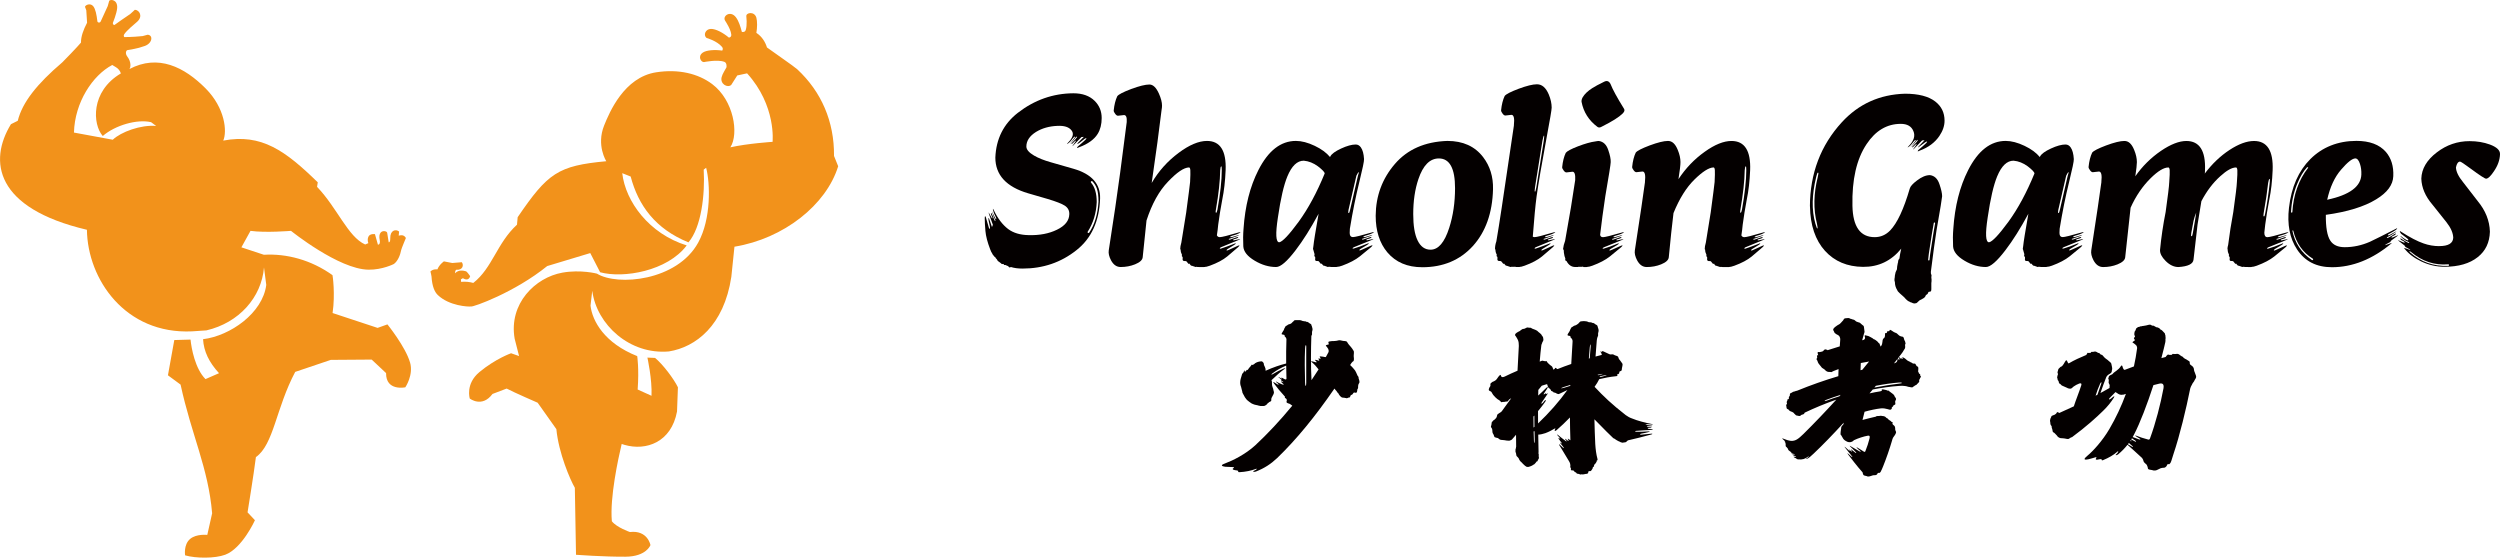
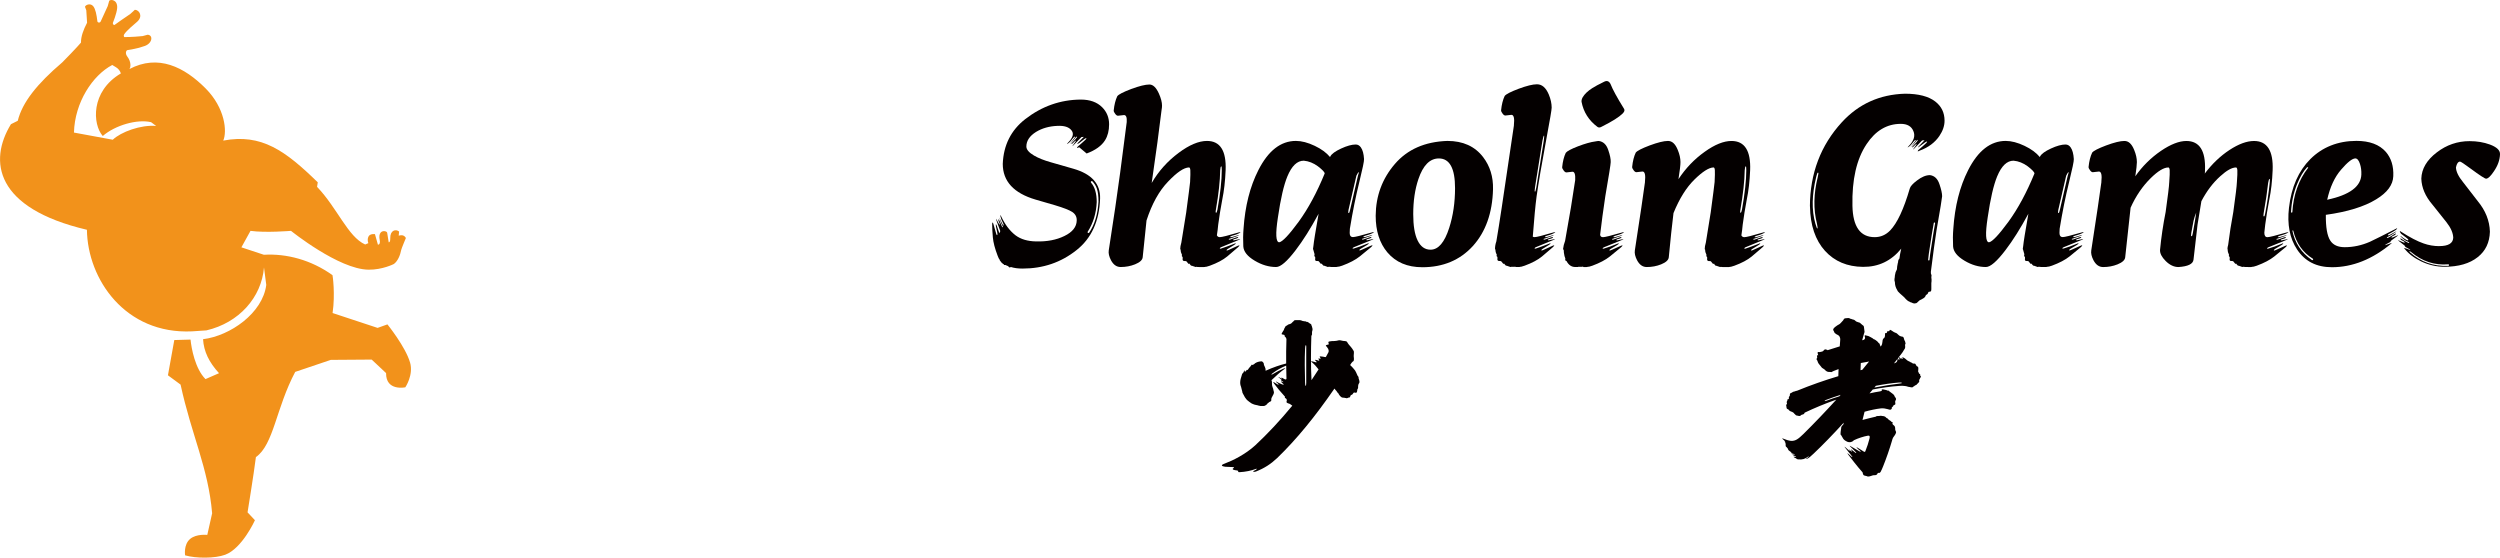
<svg xmlns="http://www.w3.org/2000/svg" id="_图层_1" data-name="图层 1" viewBox="0 0 1397.72 311.76">
  <defs>
    <style>
      .cls-1 {
        fill: #f2921b;
      }

      .cls-2 {
        fill: #040000;
      }
    </style>
  </defs>
  <g>
    <g>
-       <path class="cls-2" d="M1226.79,207.62c-.09-.55-.19-1.11-.28-1.66-.28-1.01-1.11-1.47-1.84-2.03-.83-.74,0-1.2-.74-2.03-.09-.09-.28-.18-.37-.18-.46-.28-1.2-.74-1.29-.83-.37-.19-.74-.28-1.01-.55-.28-.09-.37-.28-.55-.46l-.09-.09c-.09-.28-.37-.46-.65-.46-.09-.09-.37-.18-.55-.37-.19-.09-.37-.18-.55-.37-.28-.28-.65-.46-1.01-.65-.18,0-.37-.09-.37-.09-.37,0-.83,0-1.2,.09-.28,0-.46-.09-.65,0h-.37s-.09-.09-.19-.09c-.18-.09-.37,0-.55,.18-.18,.09-.28,.28-.37,.37h-.55c-.28,0-.55,.09-.74,0-.18,0-.46-.09-.74-.18-.09,0-.28,.09-.37,.18-.09,.09-.09,.18-.19,.28q-.09,.09-.18,.09s0,.09-.09,.09c0,0,0,.09-.09,.09-.09,.28-.28,.46-.46,.65-.78,.2-1.57,.41-2.35,.62,.51-1.9,.99-3.78,1.43-5.6v-.18c0-.09,.09-.19,.09-.19,.18-.64,.28-1.29,.46-2.03,.09-.46,.28-.92,.28-1.38,.09-.37,0-.74,0-1.11,0-.19,.09-.28,.09-.46,0-.46,0-.92-.09-1.38v-.37c-.09-.09-.09-.28-.18-.37,0-.18,0-.37-.09-.46-.09-.18-.09-.28-.09-.37-.09-.09-.19-.18-.28-.28-.09-.09-.18-.09-.18-.18-.65-.55-1.01-1.38-2.03-1.66,0-.09-.09-.28-.18-.37-.09-.09-.28-.19-.37-.28h-.09s-.09,0-.09-.09c-.09-.09-.19-.19-.37-.19-.19-.18-.46-.18-.74-.28-.18,0-.37,0-.55-.09-.09-.09-.37-.19-.55-.37h-.09c-.18-.09-.37-.28-.55-.37-.09,0-.18-.09-.37-.09h-.46c-.18-.09-.37-.09-.46-.19-.09,0-.28-.18-.37-.18q-.09-.09-.19-.09s0-.09-.09-.09h-.46c-.46,0-1.01,.19-1.38,.28-.46,.18-.92,.18-1.38,.28-.37,.09-.74,.09-1.01,.18h-.28c-.28,.09-.46,.18-.74,.18h-.37c-.19,.09-.28,.09-.37,.19-.28,.09-.46,.18-.74,.18h-.09c-.09,.09-.18,.09-.37,.18,0,0,0,.09-.09,.09q-.09,.09-.18,.18c-.09,.09-.28,.09-.37,.19-.09,.09-.09,.18-.18,.28-.09,.18-.09,.28-.18,.46-.09,.09-.09,.37-.19,.46v.09c-.09,.18-.28,.37-.46,.64,0,.09,0,.28-.09,.46,0,.18-.09,.37-.09,.55v.92c.09,0,.09,.09,.09,.18q.09,0,.09,.09c0,.09,.18,.28,.18,.46s-.09,.37-.18,.46c-.09,.09-.19,.18-.37,.37-.09,.09-.09,.28,0,.37,0,.19,.18,.37,.37,.55v.65l-.09,.09c-.09,.09-.18,.09-.28,.09v.09h-.09c-.09,.09-.28,.19-.46,.28,0,.09-.18,.19-.28,.28v.09l.09,.09v.09s.09,0,.09,.09c0,0,.09,.09,.19,.09,.18,.18,.37,.18,.55,.37,.18,.09,.37,.28,.55,.46,.18,.09,.37,.28,.46,.46h.09c.18,.18,.28,.46,.37,.65,.09,.28,.18,.55,.18,.83v.19c-.45,3.45-1.05,6.84-1.79,10.19-1.73,.61-3.41,1.23-5.03,1.88-.18,.09-.46,0-.55-.09-.46-.55-.74-1.38-.83-1.84-.09-.46-.55-.74-.83-.18-.74,1.2-1.57,1.94-2.58,2.67-.46,.28-.92,.65-1.38,1.01-.09,.09-.28,.28-.37,.37-.09,.09-.18,.28-.37,.37v.09c-.19,.09-1.38,.64-1.48,.74-.28,.19-.55,.46-.65,.74-.09,.18,0,.28-.09,.46-.09,.09-.09,.28-.18,.46-.09,.09,.09,.46,.28,.74v.65c0,.28-.09,.55-.09,.83,0,.55,.46,.92,.55,1.47,.09,.28,.09,.55,0,.83,0,.28-.09,.55,0,.83,0,0,0,0,0,0-1.72,.99-3.42,1.93-5.12,2.85,1.13-3.3,2.23-6.33,3.27-8.94,.46-1.01,1.38-1.38,1.38-1.48,.37-.28,1.29-.65,1.47-1.11,.18-.28,.28-.65,.28-1.11v-.09c.09-.28,.18-.55,.18-.83,0-.37-.09-.65-.09-.92-.09-.65-.28-1.2-.37-1.75-.09-.55-.37-.74-.74-1.11-.46-.28-.83-.74-1.29-1.11-.37-.28-1.75-1.2-2.03-1.66-.37-.28-.55-.74-.92-1.01,0-.09-.09-.18-.19-.18-.28-.09-.55-.18-.83-.28-.18-.19-.28-.28-.37-.37,0,0,0-.09-.09-.09-.09-.18-.28-.28-.46-.37-.18,0-.37,0-.55-.09-.18-.09-.28-.18-.46-.28-.28-.18-.55-.37-.83-.37-.09-.09-.19-.09-.28-.09-.37,0-.64,.09-.92,.18h-.55c-.09,0-.18,.09-.18,.09-.09,0-.18-.09-.18-.09q-.28,0-.46,.18c-.09,.09-.09,.28-.18,.37h-.46c-.18,.09-.37,.09-.55,.09-.28,0-.46,0-.65-.09-.09,0-.28,.09-.28,.18s-.09,.18-.09,.28h-.09v.09l-.09,.09c-.09,.18-.18,.37-.28,.55-3.78,1.57-6.64,2.86-9.77,4.7-.09,.09-.28,0-.37-.09-.28-.28-.46-.92-.65-1.29-.09-.28-.55-.46-.74-.09-.18,.28-.37,.55-.55,.83-.28,.65-.74,1.2-1.11,1.75-.28,.28-.46,.55-.83,.74-.28,0-.37,.18-.55,.28l-.37,.37c-.09,.09-.18,.18-.28,.28-.18,.09-.37,.37-.46,.55,0,.09,0,.28-.09,.37,0,.09-.09,.19-.09,.37-.09,.19-.18,.46-.18,.65-.09,.09-.09,.28-.09,.37,.09,.09,.09,.18,.09,.37,.09,.09,.09,.18,.09,.28,.09,.09,.09,.28,.09,.37-.09,.28-.18,.55-.28,.83,0,.18,0,.28-.09,.46,0,.09-.09,.18-.09,.37v.09c0,.09,0,.28,.09,.37,0,.09,.09,.28,.09,.37,.09,.18,.09,.28,.09,.46s.09,.28,.09,.37c.09,.09,.19,.18,.28,.28,.09,.09,.09,.28,.19,.37,0,.09,0,.28,.09,.46,0,.18,.09,.28,.18,.46q.09,.09,.09,.18c.18,.19,.28,.37,.55,.37,.09,.09,.18,.18,.28,.28,.09,.09,.18,.18,.28,.28,.09,.09,.18,.18,.28,.28,.28,.18,3.04,1.29,3.32,1.47v.09h.18c.18,.09,.37,.09,.55,.18,.28,0,.55,0,.74,.09,.09,0,.18-.09,.18-.09,.74,0,1.11-.83,1.75-1.2,.74-.55,1.93-1.2,3.13-1.66,1.11-.28,1.38,.18,1.01,1.2-1.15,3.64-3.07,8.28-4.11,11.59-2.66,1.24-5.36,2.47-8.15,3.72-.37-.28-.55-.37-.92-.46-.19-.09-.37,0-.37,.09-.18,.28-.28,.55-.55,.83-.28,.19-.55,.37-.83,.55-.37,.09-.74,.28-1.01,.37-.18,.09-.37,.19-.55,.28-.09,.09-.09,.19-.18,.28-.09,.37-.28,.74-.46,1.01-.28,.74-.37,1.38-.18,2.12,.09,.37,.09,.65,.09,1.01,.09,.28,.09,.46,.28,.74,.18,.18,.37,.46,.46,.74v.55c.28,.74,.46,1.38,.55,2.12,0,.46,.46,.65,.83,.83,.37,.28,.65,.65,1.01,1.01,.37,.37,.74,.74,1.01,1.2,.19,.18,.37,.28,.65,.46,.46,.28,.92,.37,1.38,.37,.65,0,1.29,.09,1.94,.18,.46,.09,1.2,.28,1.75,.28,.46,0,.92-.46,1.29-.65,.28-.19,.55-.37,.92-.37,8.11-5.99,13.64-11.06,17.42-14.75,2.49-2.4,4.52-4.98,5.9-7.19,.74-1.11,.28-1.2-.64-.37-.37,.37-.83,.74-1.29,1.01-.65,.37-1.01,.19-.37-.55,1.15-1.15,2.24-2.28,3.32-3.39,.59,.35,1.13,.78,1.66,1.08,.83,.46,1.57,.55,2.4,.37h.37c.59-.17,1.09-.33,1.39-.43-2.5,6.85-5.6,13.41-9.22,19.61-3.87,6.64-9.22,12.44-12.26,14.93-2.21,1.84-2.3,2.58,.46,2.03,1.11-.28,2.86-.74,3.96-1.11,.74-.28,.74,.09,.28,.74-.37,.46,.19,.83,1.47,.46,1.11-.28,1.84-.19,1.75,0,0,.46,.09,.65,.83,.37,3.14-1.29,5.9-2.86,8.02-4.79,.46-.37,.55,0,.28,.37-.28,.37-.55,.83-1.01,1.2-.83,.65,.37,.65,1.2-.09,1.97-1.64,3.66-3.39,5.13-5.27,.04,.04,.08,.07,.13,.11,1.48,1.2,5.53,5.07,8.02,7.28,.18,.28,.37,.55,.55,.92,.18,.55,.28,1.2,.74,1.66,.46,.37,.92,.83,1.38,1.29v.09c.37,.65,.55,1.38,.65,2.12,.46,.55,1.47,.46,2.12,.65,.37,.09,.74,.18,1.11,.28,.64,0,1.2,0,1.75-.28,.74-.28,1.47-.74,2.12-1.01,.65-.18,1.29-.28,1.94-.28h.09c.46-.09,.74-.37,1.11-.74,.09-.09,.18-.28,.28-.46,.18-.46,.37-.83,.83-.92,.18,.19,.28,.37,.46,.19,.28-.19,.65-.55,.83-.92,.55-1.01,1.01-3.23,1.57-4.7,3.6-10.69,7.1-25.26,9.4-36.78,.09-.46,.55-1.48,1.01-2.21,.18-.46,.37-.74,.65-1.11,.37-.46,.65-.83,.83-1.38,.37-.55,.74-1.11,.83-1.75,.09-.55-.92-2.58-1.01-3.13m-52.73,7.01c.46-1.11,1.2-1.29,.55,.28-.59,1.82-1.31,3.86-1.99,5.78-.35,.19-.71,.38-1.06,.57,.75-2.33,1.49-4.44,2.49-6.62m17.42,31.71c.37,.37,.09,.46-.37,.28-.03-.02-.09-.06-.13-.09,.1-.15,.2-.3,.3-.45,.06,.08,.13,.16,.2,.26m.46,3.41c-.74-.37-1.47-.83-2.21-1.29-.03-.02-.05-.03-.08-.05,.18-.23,.36-.47,.53-.71,.67,.57,1.35,1.15,2.04,1.77,.55,.46,.18,.55-.28,.28m1.75-2.86c-.59-.29-1.41-.76-2.18-1.17,.13-.21,.26-.43,.39-.65,.66,.44,1.35,.9,1.98,1.36,.55,.46,.37,.74-.18,.46m15.85-29.87c-1.66,8.94-4.42,19.63-7.56,28.11-.18,.55-.46,.74-1.01,.65-1.93-.46-5.25-1.57-6.82-2.21-.65-.18-.55,.09,.09,.46,.46,.28,1.11,.74,1.84,1.11,.83,.46,.64,.74-.19,.55-.92-.29-2.28-.79-3.6-1.31,.29-.51,.56-1.02,.83-1.54,3.26-6.3,7.24-16.61,10.77-27.5,1.14-.3,2.2-.57,3.15-.79,1.84-.46,2.86,.09,2.49,2.49" />
      <path class="cls-2" d="M1073.9,210.38c-.09-.09-.19-.18-.28-.18,.09-.09,0-.18,0-.28-.09-.09-.09-.18-.09-.18v-.19c.09-.28,.09-.37-.28-.46-.28-.18-.46-.37-.55-.74,0-.19,0-.28-.09-.28-.28-.18-.18-.46-.18-.74,.09-.37,0-.83,.09-1.2v-.09c0-.18-.09-.37-.09-.55,.09-.18,0-.37-.18-.46-.09-.09-.18-.09-.18-.09-.09-.09-.28-.18-.37-.18-.09-.09-.18-.19-.28-.28,0-.09,0-.28-.18-.37-.09-.18-.19-.28-.19-.37-.18-.09-.18-.28-.28-.37-.18-.18-.28-.09-.46-.09h-.55c-.18-.09-.37-.09-.55-.19-.09-.18-.37-.28-.46-.37-.37,0-.65-.28-.92-.46-.37-.18-1.11-.46-1.47-.74-.74-.74-1.57-1.38-2.67-1.84-.09-.09-.19,0-.09,.28,.18,.09,.28,.37,.37,.55,.09,.18,.09,.37-.09,.18-.18-.18-.37-.37-.65-.55-.18-.18-.18-.09-.28,0,.09,.09,.09,.28,.18,.37,0,.18-.09,.37-.28,.18-.18-.28-.65-.64-.92-.92-.18-.19-.46-.19-.28,.18,.19,.28,.37,.74,.37,1.11,.18,.18,0,.28-.09,.09-.09-.28-.18-.46-.28-.55q-.18-.19-.18,0v.46c0,.09-.18,.18-.28,0,0-.18,0-.37-.09-.55-.03-.03-.05-.05-.08-.07,.77-1,1.54-1.99,2.29-2.97,.18-.28,.37-.46,.46-.65,.28-.46,.55-.92,.83-1.38,.09-.18,.19-.37,.37-.55,.09-.28,.18-.46,.18-.65v-.74c0-.19-.09-.46-.09-.74,.09-.18,.28-.37,.28-.65,.09-.18,0-.37-.09-.55,0-.28-.18-.46-.18-.74-.09-.28-.28-.46-.37-.65-.28-.83-.28-1.84-1.11-1.94-.83-.09-1.75-.46-2.21-1.01-.46-.55-1.2-1.11-1.75-1.2-1.11-.37-1.93-1.29-2.76-1.57-.37-.09-.46,.09-.46,.37-.09,.28-.18,.37-.65,.37-.37-.09-.74,0-.74,.46-.09,.65-.46,.65-.92,.55-.37,0-.09,1.48-.37,2.21-.28,.74-.65,.65-.92,1.11-.18,.28-.37,.83-.37,1.57-.09,.83-.18,1.66-.83,2.49-.05,.07-.11,.14-.16,.21-.11-.31-.21-.6-.4-.85-.18-.37,0-.65-.37-.92-.28-.19-.55-.37-.74-.74-.09-.09-.18-.18-.28-.28,0-.09-.18-.18-.28-.28-.28-.18-.46-.37-.74-.55-.28-.28-.74-.46-1.11-.55-.09-.09-.28-.28-.55-.46-.37-.18-.55-.37-1.11-.64-.37-.19-.46-.28-.92-.46-.09-.09-.28-.09-.37-.18-.18,0-.28-.09-.37-.09-.37-.09-.74-.18-1.11-.28-.28-.09-.46-.09-.65,.18,.09,.46,.19,.74,.28,1.11,0,.55-.28,1.11-1.01,1.29-.2,.05-.41,.1-.62,.15,.28-1.2,.67-2.35,.99-3.56,.18-.55,.46-1.11,.28-1.66-.19-.74-.09-1.47-.28-2.21-.09-.18-.09-.37-.19-.65h-.09c-.37-.28-.65-.55-1.01-.83-.28-.28-.55-.55-.83-.74-.37-.28-.65-.37-.92-.37-.37-.09-.74-.28-1.01-.37-.09-.09-.28-.09-.37-.18-.37-.28-.83-.83-1.29-.92-.46-.18-1.01-.18-1.47-.46h-.28l-.09-.09c-.28-.09-.55-.28-.83-.37-.55-.09-1.11,.09-1.66,.09s-.92,.09-1.29,.65c-.09,.28-.28,.55-.55,.83,0,0-.09,.09-.18,.18-.28,.28-.65,.65-.92,1.01-.37,.37-.74,.74-1.2,.92-.19,.09-.46,.19-.65,.37-.18,.09-.37,.19-.55,.37-.19,.18-.37,.37-.65,.46-.18,.19-.37,.28-.46,.46-.28,.18-.37,.37-.55,.65,0,.09-.09,.18-.09,.18-.09,.18-.09,.46,0,.65,.09,.18,.18,.37,.28,.46,.09,.19,.18,.46,.28,.65,.09,.09,.09,.28,.28,.46,.09,.09,.28,.19,.46,.28,0,.09,.09,.09,.09,.18,.65,.28,1.2,.65,1.75,1.01,.46,.46,.83,1.57,.74,2.21-.09,1.16-.18,2.42-.27,3.75-2.5,.74-4.86,1.48-6.83,2.15l-.28-.28c-.19,0-.37,0-.55-.09-.09-.09-.28-.09-.46-.09-.28,0-.37,.09-.46,.18-.18,.18-.28,.28-.46,.46-.09,.09-.28,.28-.37,.37-.09,0-.18,.09-.18,.09-.55,.18-1.11,.37-1.47,.37-.37,.09-.74,.09-.83,0-.18-.09-.46,0-.46,.28-.09,.37,.09,.92,.28,1.38,.09,.18-.09,.28-.28,.18-.18-.09-.37-.18-.37,.37,0,.65,.18,.83,.09,1.11-.09,.18-.28,.18-.37,.55,0,.28,.18,.65,.46,.92,0,.09,.18,.46,.28,.83,.19,.83,1.29,1.75,2.12,2.95,0,.09,.18,.28,.37,.37,.28,.19,.65,.46,1.01,.65,.09,.09,.28,.18,.46,.37,.09,.09,.28,.28,.37,.37,.09,.28,.28,.18,.46,.37,.18,.18,.55,.28,.83,.37,.28,.09,.65,.09,1.01,.09,.46-.09,.64,.09,.83,.09s.37-.09,.65-.28c.37-.18,.46-.28,1.2-.55,.75-.3,1.51-.59,2.28-.87-.05,1.32-.1,2.64-.13,3.96-7.73,2.31-15.33,4.98-22.89,8.07-.28,.09-.46,.18-.74,.18-.09,0-.18,0-.37,.09l-.18,.19h-.28c-.18,.09-.46,.18-.65,.18s-.28,.09-.37,.19c-.19,.09-.28,.09-.37,.18-.28,.18-.46,.37-.74,.37-.09,.09-.28,.18-.37,.28,0,.18-.09,.28-.09,.46q-.09,.09-.09,.19v.37q.09,.09,.09,.18h-.09c-.09,.28-.37,.46-.46,.65-.18,.28,0,.46,0,.74,0,.09-.09,.28-.18,.46q-.09,.09-.18,.09c-.46,0-.46,.09-.55,.55v.28c-.09,.19-.18,.37-.28,.46-.09,.18-.09,.55,0,.83,.09,.09,.09,.28,.09,.37s-.09,.18-.19,.37c-.18,.18-.28,.37-.28,.46,0,.28,.09,.46,.09,.65,.09,.28,.18,.55,.09,.74,.09,.19,.09,.46,.28,.65,.09,.09,.28,.18,.55,.28,.09,0,.18,.09,.28,.09,0,.09,0,.18,.09,.18,.09,.18,.18,.28,.28,.28,.19,.28,.46,.55,.74,.55,.09,.09,.18,.09,.18,.09,.28,.09,.55,.18,.74,.28,.09,0,.18,.09,.18,.09,.09,.09,.19,.18,.28,.18,.09,.09,.28,.09,.37,.28h.09q0,.09,.09,.09c0,.09,.09,.09,0,.18,.19,.09,.28,.19,.37,.28,.37,.28,.65,.83,1.11,.92,.28,0,.55,.09,.92,.19,.28,0,.55,.09,.83,.09,.37,0,.55-.28,.74-.46,.09-.09,.18-.18,.28-.18,.37-.09,.65-.18,.92-.28,.18,0,.37-.18,.55-.37,.09-.09,.18-.19,.18-.37,0-.09,.19-.28,.28-.28,5.29-2.51,11.22-5,17.55-7.22-6,6.6-12.26,13.15-18.38,19.2-2.95,2.86-4.42,3.96-6.91,3.87-1.2-.09-3.04-.65-4.7-1.38-.28-.19-.28,0-.09,.28,.28,.28,1.01,.92,1.29,1.2,.37,.28,.18,.37,0,.28-.19,0-.19,.09,0,.28,.09,.18,.28,.37,.46,.46,.18,.19,.18,.28,0,.28-.18-.09-.28-.09-.18,.09,0,.18,.09,.37,.18,.55,.09,.19,.09,.28,0,.37-.09,.18,0,.37,.09,.65,0,.18,.28,.28,.46,.46,.28,.37,.65,.74,.74,.92,.09,.18,.18,.28,.09,.37-.09,0,0,.09,.19,.37,.55,.46,1.11,.92,1.75,1.29,.09,0,.09,.09,0,.09-.19,0-.28,.09-.46,.09-.09,0-.09,.09,.09,.09,.74,.37,1.29,.55,2.03,.65,.28,0,.19,.18,.09,.18-.28,.09-.74,.09-1.2,.09-.28,0-.28,.09,.18,.28,.46,.28,1.11,.55,1.57,.65,.37,.09,.18,.28,.09,.28h-1.2q-.18,0,0,.18c.37,.28,.92,.65,1.38,.74,.18,.09,.28,.18,.18,.18-.09,.09,.18,.28,.83,.37,2.58,.28,3.96-.28,5.53-1.47,.74-.55,.74-.37,.37,0-.28,.37-.83,.74-1.2,1.01-.37,.18-.28,.37,.28,.18,.92-.37,2.3-1.47,3.78-2.95,5.12-4.83,10.88-10.79,16.82-17.29-.08,.34-.16,.68-.24,1.02-.03,.01-.04,.03-.07,.04-.09,.09-.18,.37-.28,.37-.18,.09-.37,.28-.46,.46-.09,.09-.09,.18-.18,.28,0,.09-.09,.19-.09,.28-.09,.09-.18,.28-.09,.55,0,.09-.09,.28-.09,.37,0,.28-.09,.46-.09,.65-.09,.37-.18,.92-.18,1.29v.64c0,.19-.09,.37-.09,.55,.09,.18,.28,.37,.37,.46l.28,.46c.55,.74,.74,1.57,1.38,2.12,.55,.46,.83,.65,1.38,.92,.55,.37,1.01,.46,1.75,.46h.28c.46-.09,.83-.19,1.2-.37,.37-.18,.65-.55,.92-.74,2.3-1.11,5.53-2.12,7.56-2.49,1.47-.28,1.38,.46,1.11,1.66-.37,1.66-1.48,5.07-2.3,7-.09,.28-.37,.46-.74,.28-1.11-.65-2.95-1.94-3.69-2.31-.65-.37-.65-.09,0,.46,.37,.37,.83,.83,1.47,1.29,.65,.55,.37,.74-.28,.37-1.2-.65-3.5-2.03-5.07-2.95-.55-.37-.55-.18-.28,.09,.83,.83,2.21,2.12,3.23,3.23,.46,.46,.28,.74-.18,.37-.65-.55-1.57-1.2-2.4-1.84-.18-.09-.28-.09-.18,0,.18,.37,.37,.65,.55,.92,.37,.37,0,.37-.28,.18-.28-.28-.74-.65-1.29-1.11-.09-.09-.09,0-.09,.09,.09,.18,.28,.46,.55,.64,.18,.19-.19,.28-.55-.18-.55-.46-1.29-1.11-1.94-1.75-.37-.37-.74-.55-.09,.28,1.11,1.57,2.58,3.04,3.78,4.79,.55,.46,.09,.46-.28,.18-.55-.55-1.2-1.11-1.75-1.57-.65-.46-.83-.64-.18,.28,1.84,2.4,4.98,6.55,8.11,10.05,.09,.28,.19,.46,.19,.74,.09,.18,.09,.37,.28,.65,.18,.46,1.01,.46,1.48,.65,.18,0,.55,.09,.83,.28,.37,0,.83,.09,1.29-.09,.55-.18,1.01-.37,1.75-.55,.37-.09,.83-.09,1.29-.09,.37,0,.74-.18,1.01-.46,.09-.09,.18-.28,.18-.37,.18-.28,.37-.46,.65-.55,.09,.18,.18,.28,.37,.18,.18-.09,.65-.37,.74-.55,.46-.74,1.01-2.12,1.47-3.23,1.75-4.33,3.6-9.68,4.98-14.38,.09-.46,.28-1.01,.46-1.38,.09-.28,.28-.46,.46-.74,.18-.37,.46-.55,.65-.92,.28-.37,.55-1.01,.65-1.38,.18-.46-.46-1.29-.46-1.66s0-.92-.09-1.29c-.09-.65-.55-1.11-1.11-1.48-.83-.65,.09-.83-.37-1.47-.28-.09-.37-.09-.46-.09-.28-.37-.74-.74-.83-.74-.28-.09-.46-.28-.65-.46-.18-.09-.37-.18-.46-.37-.09-.18-.18-.37-.37-.37-.28-.09-.46-.19-.55-.28-.09-.19-.28-.28-.37-.37-.18-.19-.37-.37-.64-.46-.19-.09-.28-.09-.37-.09-.09-.09-.19-.09-.28-.09-.28,0-.46-.09-.74-.09-.18-.09-.28-.09-.46-.09-.19-.09-.46,0-.65,0-.28,.09-.65,.09-.92,.09s-.65,0-1.01,.09c-.09,0-.19,0-.28,.09,0,0,0,.09-.09,.09l-.09,.09c-1.92,.41-4.79,1.15-7.5,1.86,.38-1.66,.78-3.21,1.15-4.59,3.01-.87,6.55-1.59,9.11-1.88,1.38-.18,2.86,.18,3.96,.46,.55,.19,.83,.28,1.11,.28,.37,.09,.46-.09,.64-.18,.09-.19,.19-.19,.37-.19v-.37c-.09-.37,0-.46,.28-.74,.37-.37,.55-.37,.55-.65q0-.18,.19-.28s0-.09,.09-.09c.18-.18,.55-.18,.74-.37,.18-.09,.18-.28,.18-.55-.09-.28-.09-.55-.09-.74v-.55c.09-.18,.28-.55,.37-.83,.09-.09,.09-.18,.09-.28,.09-.28-.09-.55-.18-.74,0-.09-.09-.09-.09-.18-.28-.28-.46-.46-.46-.65-.09-.37-.37-.92-1.11-1.48-.65-.55-1.94-1.47-2.21-1.66-.19-.28-.28-.28-.37-.18-.09,.09-.18,.09-.37,0-.18-.09-.37-.18-.65-.28-.64-.18-1.11-.28-1.75-.37-.64-.09-1.01,0-.74,.37,.18,.28-.09,.55-1.01,.74-1.78,.27-3.84,.66-5.88,1.12,.61-.72,1.21-1.44,1.82-2.17,4.82-.96,9.7-1.66,14.57-1.99,2.03-.18,3.04,0,3.78,.09,.28,0,1.2,.28,1.38,.37,.55,.18,1.01,.09,1.57,.28,.18,0,.55,.09,.74,.09,.28-.09,.46-.28,.65-.46,.19-.09,.46-.18,.65-.37v-.09c.09-.09,.18-.09,.37-.18,.18-.18,.37-.18,.55-.28,.28-.18,.46-.28,.55-.55l.18-.18h.09c.09-.19,.18-.28,.37-.46,.09-.09,.28-.18,.37-.37,0-.09,.09-.18,.09-.28,.09,0,.09-.09,.09-.09v-.28c-.09-.18-.09-.28-.09-.46v-.18h.09v-.09l.09-.09c.09-.09,.09-.18,.18-.28,0-.09,.09-.18,.09-.18v-.09c.09-.28,.18-.37,.37-.65,.09-.09,.28-.28,.19-.55v-.09Zm-12.99-9.8s0,.02,0,.03c-.09,.46-.09,1.11-.37,1.57-.21,.41-.88,.78-1.67,1.01,.69-.87,1.37-1.74,2.04-2.61m-20.57,2.38c1.5-.3,3.04-.58,4.63-.84-1.22,1.51-2.49,3.06-3.78,4.62-.33,.08-.66,.16-.99,.24,.04-1.35,.09-2.7,.15-4.02m-19.16,21.06c-1.47,.55-1.29,0-.19-.46,2.48-.95,5.22-1.9,8.1-2.81-.25,.27-.49,.55-.74,.82-2.44,.77-4.84,1.57-7.17,2.45m41.57-9.68c-4.77,.59-9.77,1.37-14.82,2.34,.27-.33,.55-.65,.82-.98,4.52-.88,8.89-1.52,12.8-1.82,2.21-.19,1.94,.46,1.2,.46" />
-       <path class="cls-2" d="M920.82,237.15c1.01,.09,2.03,.19,2.77,.19s1.01-.09-.09-.28c-3.41-.65-8.11-1.84-10.88-3.04-1.38-.46-2.58-1.11-3.69-1.94-7.88-6.14-12.26-10.34-17.42-15.82,1-1.43,2.07-3.08,2.6-4.28,3.09-.74,6.07-1.29,8.73-1.56,1.01-.09,1.29-.18,1.38-.28,.18-.18,.09-.28,0-.37-.19-.09-.19-.28-.09-.37,.18-.09,.28-.18,.46-.18,.19-.09,.37-.18,.46-.28,.18-.18,.28-.37,.28-.55v-.28c0-.09,0-.18,.09-.28,.09-.09,.19-.18,.28-.28,.18,0,.28-.09,.46-.09,.09,0,.09-.09,.18-.09,.28-.18,.28-.37,.37-.64,.09-.65,.09-1.2,.28-1.75,.09-.65,.28-1.11,.09-1.66-.37-.55-.74-1.11-1.11-1.57-.37-.46-.83-.92-1.01-1.47-.18-.28-.18-.83-.46-1.01-.37-.28-.92-.37-1.38-.55-.18-.09-.28-.09-.46-.18-.19-.18-.46-.28-.74-.37-.18-.09-.37-.09-.55-.09-.28,0-.55,.09-.83,.09-.46,0-.83-.19-1.2-.37-1.01-.46-2.03-.92-2.95-1.38h-.09c-.18-.09-.37-.19-.55-.19-.18-.09-.18,0-.09,.09,.09,.09,.18,.18,.28,.37,.09,0,0,.09-.09,0-.09,0-.28-.09-.37-.19-.09,0-.18,0-.09,.09,0,.09,.09,.18,.09,.28,.09,.09,0,.09-.09,.09-.09-.18-.28-.37-.46-.46-.18-.09-.28-.09-.18,.09,.28,.37,.55,.92,.65,1.2,.28,.46,.18,.65-.28,.74-1,.25-2.03,.52-3.08,.8,.19-3.03,.41-6.02,.69-8.91,.18-1.66,.46-2.03,.74-2.77v-1.38c.09-.28,.09-.46,.18-.65,.09-.46,.18-.74,.09-1.2,0-.37-.18-.74-.28-1.01-.09-.37-.18-.74-.28-1.01,0-.09-.09-.18-.09-.28-.09-.18-.28-.28-.37-.37-.19-.18-.37-.28-.55-.28l-.09-.09c-.28-.28-.74-.55-1.11-.74-.55-.28-.65,.09-.83-.18-.18-.19-.64-.28-1.01-.28h-.37c-.37,0-.74-.09-1.01-.28-.37-.18-.74-.28-1.11-.28-.37-.09-1.2-.09-1.57-.09-.28,.09-.46,.09-.65,.09h-.19c-.18,0-.46,.09-.64,.09-.37,.28-.65,.55-.92,.92-.28,.28-.55,.55-.92,.74-.28,.28-.65,.37-1.01,.55-.37,.09-.83,.18-1.11,.46-.09,.09-.18,.18-.37,.28,0,0-.09,0-.18,.09-.09,0-.19,.09-.37,.18-.18,.19-.37,.37-.46,.65-.09,.18-.19,.37-.28,.55-.09,.09-.19,.28-.19,.46-.09,.09-.09,.28-.18,.37-.09,.28-.28,.55-.46,.83-.18,.28-.37,.55-.55,.83,0,.09-.09,.28-.18,.46,0,.09-.09,.19,0,.28,0,.09,.09,.19,.18,.19,.09,.09,.19,.09,.28,.09s.19,.09,.28,.09c.19,0,.37,0,.55,.09,.09,.09,.28,.18,.37,.37v.37c0,.18,.09,.28,.19,.28,.09,.09,.18,.19,.28,.28,.46,.46,.74,1.2,.65,1.94-.28,4.35-.52,8.45-.73,12.43-2.81,.96-5.39,1.92-7.48,2.78-.28,.18-.74-.09-.83-.37-.09-.09-.28-.28-.37-.28s-.28,.09-.37,.19v.09l-.09,.09s0,.09-.09,.09v.09c-.09,.09-.18,.09-.28,.19,0,.09-.09,.09-.09,.09l-.19,.19s-.07,.05-.1,.07c-.09-.18-.18-.36-.27-.53-.18-.28-.28-.64-.37-.92-.19-.46-.83-.83-1.2-1.11-.18-.18-.37-.28-.55-.46-.37-.37-.74-.65-.92-.92-.19-.18-.37-.37-.37-.55-.18-.28-.18-.46-.55-.28h-.19c-.28,0-.55,0-.83-.09-.28,0-.46-.09-.74-.18-.37-.09-.74,.09-1.2,.28-.19,.09-.37,.16-.56,.22,.25-3.3,.56-6.42,.93-9.35,.09-.37,.28-.83,.37-.92,.09-.19,.09-.46,.28-.74,.09-.18,.19-.28,.28-.46,0-.18,.09-.37,.18-.55v-.74c-.09-.09-.09-.18-.09-.28,0-.46-.09-.83-.46-1.2-.28-.28-.46-.64-.65-1.01-.28-.28-.65-.55-1.01-.92,0,0-.09,0-.18-.09-.37-.28-.65-.65-1.01-.92l-.09-.09c-.09-.09-.28-.19-.37-.19-.28-.18-.55-.28-.74-.37-.55-.18-1.01-.37-1.47-.55-.18-.09-.46-.18-.65-.37-.09,0-.19-.09-.28-.18-.46,0-.83,0-1.29-.09h-.09c-.18,0-.37-.09-.55-.09-.28,0-.55,.18-.74,.28-.55,.28-1.01,.55-1.66,.55h-.18c0,.09-.09,.09-.18,.09-.19,.09-.28,.18-.46,.28-.18,.18-.46,.37-.65,.46-.09,.09-.18,.19-.28,.28-.28,.18-.65,.28-.92,.46-.37,.18-.64,.37-.92,.55,0,0,0,.09-.09,.09-.19,.09-.37,.28-.55,.46,0,.09-.09,.18-.19,.37,0,0-.09,.18-.09,.28s.09,.18,.09,.37c.09,.18,.28,.28,.37,.46,.46,.65,.83,1.38,1.2,2.12,.37,.92,.46,1.94,.46,3.23-.25,4.31-.5,8.96-.73,13.85-2.52,1.07-4.96,2.18-7.01,3.2-.74,.37-1.94,.83-2.3-.46-.09-.37-.19-.65-.74-.09-.37,.37-.92,1.01-1.29,1.66-.28,.46-.64,.83-1.01,1.11-.46,.37-1.11,.64-1.66,.83-.18,.18-.37,.28-.46,.37q-.09,0-.09,.09c-.09,0-.18,.09-.28,.18-.18,.18-.28,.37-.37,.55v.18q.09,.09,.09,.18v.28c0,.19-.09,.37-.09,.55-.18,.18-.28,.37-.37,.55-.09,.18-.19,.37-.28,.55-.09,.18-.09,.37-.19,.65,0,.18-.09,.46,.09,.65,.28,.28,.65,.37,.92,.55h.09c.18,.18,.37,.28,.46,.46,.09,.09,.09,.18,.18,.37,.55,1.29,2.86,3.6,4.15,4.15,.37,.18,.65,.65,.92,.92,.09,0,.09,.09,.09,.09,.09,.09,.28,.09,.37,0,.18,0,.28-.09,.46-.09h.74c.28,0,.64-.09,1.01-.19,.46-.09,.74,0,.92-.09,.09,0,.18,0,.55-.55,.18-.37,.37-.55,1.11-1.01,.15-.07,.31-.15,.46-.23-1.87,2.52-3.74,5.08-5.25,7.23-.18,.28-.46,.46-.74,.65-.46,.37-1.2,.65-1.66,1.11-.37,.55-.28,1.29-.65,1.84-.28,.46-.65,.74-1.01,1.11-.18,.09-.28,.19-.46,.28-.09,.09-.28,.19-.37,.37-.18,.09-.18,.28-.28,.37-.18,.18-.37,.18-.46,.37v.37c0,.09,0,.19-.09,.28,0,.46-.09,.83-.18,1.2-.09,.28-.19,.46-.19,.74,0,.18,.09,.37,.28,.55,.09,.18,.19,.37,.28,.46,.28,.55,.19,1.2,.28,1.84,0,.65,.46,1.2,.74,1.75,.09,.37,.18,.74,.37,1.01,.09,.28,.37,.28,.55,.37,.46,.18,1.01,.28,1.48,.37,.28,.28,.55,.55,.92,.74,.37,.18,.65,.28,.92,.28h.18c1.01,.09,1.94,.18,2.86,.37,.46,0,.92,.09,1.38,.09,.46-.09,.74-.28,1.2-.46,.09-.09,.28-.19,.37-.28,.73-.89,1.48-1.76,2.23-2.6,.01,2.22,.03,4.44,.07,6.66,0,.18-.09,.28-.09,.37,0,.28-.09,.64-.19,.92,0,.09-.09,.18-.09,.28v1.29c.09,.28,.18,.55,.28,.83,.09,.37,.09,.65,.18,1.01,0,.46,.37,.83,.74,1.11,.18,.18,.28,.37,.46,.55,.18,.19,.28,.46,.37,.74,.09,.18,.18,.37,.37,.65,.09,.18,.28,.37,.46,.55,.46,.37,.92,.83,1.29,1.29,.37,.37,.83,.74,1.2,1.11,.09,.09,.18,.18,.28,.18,.18,.18,.37,.28,.55,.37,.28,.09,.46,.09,.65,.09,.28,0,.46,0,.65-.09,.46-.09,.92-.28,1.29-.46,.18-.09,.28-.09,.46-.18,.18-.18,.37-.28,.55-.37,.18-.09,.28-.18,.46-.28,.09,0,.28-.09,.37-.18,.09-.09,.18-.19,.28-.37,.18-.09,.28-.28,.37-.37l.55-.74s.09,0,.18-.09h.09c.09,0,.09-.09,.18-.09,0,0,.09,0,.09-.09h.09v-.28c0-.18,0-.28,.09-.37,0-.18,.19-.28,.37-.37,.09-.09,.09-.28,.09-.46,0,0,0-.09,.09-.19v-.55c-.09-.28-.18-.55-.09-.74v-.46c.09-.09,0-.18,0-.37,0-.09-.09-.18-.09-.37-.09-.09-.09-.19-.09-.37,.09-.09,.09-.28,.09-.37v-.18c-.08-3.3-.14-6.53-.18-9.69,1.18-.02,2.61-.37,3.96-.82,2.03-.74,3.87-1.75,5.07-2.49,.65-.37,.74-.18,.28,.46-.37,.74,.09,1.11,.92,.37,2.54-2.2,5.02-4.55,7.49-7.11,.03,4.07,.11,8.27,.26,12.74-.46-.28-.83-.55-1.11-.74-.46-.28-.55-.09,0,.55,.28,.37,.09,.65-.28,.46-.37-.28-1.01-.74-1.2-.92-.46-.37-.55-.09-.18,.28,.18,.19,.46,.55,.55,.65,.28,.28,0,.46-.37,.18-1.11-.83-3.04-2.3-4.33-3.41-.37-.37-.74-.37-.28,.19,.37,.37,.92,1.01,1.29,1.47,.46,.46,.09,.46-.28,.19-.83-.65-.55,.18,.28,1.2,.83,1.01,1.75,2.3,.83,1.57-.65-.55-.83-.37-.46,.09,.65,.92,1.11,1.38,1.66,2.12,.28,.37,.28,.83-.28,.28-.46-.46-1.01-.92-1.57-1.47-.65-.65-.83-.55-.46,.09,.37,.65,.83,1.38,1.2,1.94,1.38,2.3,2.86,4.79,4.33,7.19,.55,.92,.65,1.84,.65,2.3s-.19,.83,0,1.01c.09,.18,.46,.18,.28,.64-.09,.55,.09,.92,.46,1.01,.74,0,.92-.09,1.11,.18,.37,.46,.74,.83,.83,.92,.09,0,.18,0,.37-.09,.09-.09,.09,.09,.18,.28,.28,.37,.46,.64,.74,.55,.28-.09,.28,.09,.83,.18,.46,0,.55,.37,.83,.28,.28-.18,.37-.09,.74-.09,.28,0,.74,.09,.92,0,.28-.18,.28,0,.55-.09,.46-.19,.65-.09,.92-.19,.55,0,.65,0,.92-.28,.18-.18,.37-.09,.28-.46,0-.37,0-.46,.18-.65,.18-.09,.55-.18,.83-.18,.37,.09,.55,0,.83-.46,.18-.37,.55-.74,.64-1.01,.09-.19,0-.37,.09-.55,.09-.28,.28-.37,.55-.46,.09,0,.28-.28,.19-.55,0-.18-.09-.18-.09-.37,.09-.18,.18-.09,.46-.37,.28-.28,.92-1.2,1.01-1.47,.18-.28,.09-.19,0-.37-.09-.19,0-.09,.37-.37,.28-.28,.18-.65,.09-1.01-.64-2.3-1.01-5.16-1.2-8.11-.21-4.38-.37-9.04-.47-13.85,2.67,2.73,5.1,5.21,6.74,6.84,1.2,1.11,2.4,2.3,3.69,3.59,.09,.09,.18,.09,.18,.19,.09,0,.28,.09,.37,.09,.46,.37,.92,.64,1.38,.92,.19,.09,.46,.28,.65,.37,.18,.09,.37,.18,.55,.28,.18,.09,.28,.19,.46,.19h.09c.19,.18,.37,.28,.65,.37,.18,0,.37,.09,.55,.19h.09c.18,.09,.46,.09,.65,0,.18,0,.46-.09,.65-.09s.37-.09,.55-.09c.09,0,.18,0,.37-.09,.09,0,.19-.09,.28-.19q.09-.09,.09-.18c.18-.09,.37-.28,.55-.46,.09-.09,.19-.09,.28-.19h.09c4.15-.92,8.39-2.03,12.81-3.23,.83-.18,.92-.55,.09-.46-1.48,.18-3.78,.37-5.62,.55-.83,.09-.92-.37-.09-.55,1.47-.28,2.95-.55,3.87-.83,1.29-.28,1.11-.46,.37-.46-2.49,.18-5.07,.28-7.1,.18-.74,0-.55-.37,0-.46,2.86-.18,5.81-.46,8.76-.55,.74-.09,.92-.28,.37-.37-.74-.09-1.29-.09-2.12-.18-.55-.09-.65-.37,0-.46h1.2c.55-.09,.74-.28,0-.37-.37-.09-1.01-.09-1.66-.18-.83-.18-.55-.37,.18-.46h1.84c.55-.09,.83-.28-.09-.37-.64-.09-1.47-.18-2.49-.37-.83-.09-.92-.37,.18-.37m-24.52-26.82c-.57,.14-1.19,.3-1.85,.47,0-.2-.04-.33-.09-.42,.59-.15,1.19-.29,1.75-.42,2.03-.46,3.5-.37,.18,.37m-1.48-.92c-.45,.09-.93,.21-1.39,.31-.07-.07-.13-.16-.21-.26,.49-.11,.99-.22,1.51-.33,1.2-.28,2.03-.18,.09,.28m-5.99-15.39c.18-1.48,.74-2.49,.46,0-.17,1.88-.34,4.01-.49,6.22-.17,.05-.33,.1-.5,.15,.14-2.19,.32-4.33,.53-6.36m-14.38,22.21c1.12-.35,2.29-.72,3.48-1.09,0,.17,0,.33-.01,.5-1.18,.36-2.31,.72-3.37,1.05-2.3,.65-2.3,.28-.09-.46m-16.63,16.02c0,2.03,.03,4.14,.06,6.29-.16,.14-.32,.27-.49,.4-.03-2.09-.05-4.15-.05-6.17,.16-.18,.32-.35,.48-.52m-.24,13.47c-.06-1.55-.11-3.08-.15-4.61,.16-.04,.33-.08,.49-.13,.03,1.59,.07,3.17,.11,4.73,0,2.49-.46,2.4-.46,0m2.33-9.06c-.02-2.34-.02-4.64-.02-6.88,1.68-2.11,2.9-3.54,4.05-5.26,.65-1.01,.18-1.29-.55-.37-.28,.46-.65,.83-1.01,1.2-.55,.46-.92,.37-.37-.46,1.01-1.57,2.12-3.13,3.13-4.61,.37-.55,0-.55-.46-.19-.28,.28-.37,.28-.37,0,.09-.37-.19-.37-.55,0-.65,.55-.92,.46-.55-.18,.55-.74,1.2-1.75,1.66-2.49,.92-1.29,.37-1.38-.37-.65-1.35,1.39-2.88,2.83-4.51,4.3,.02-1.06,.04-2.11,.07-3.15,.64-.79,1.29-1.58,1.93-2.35,.69-.22,1.38-.44,2.06-.64,.32-.06,.6-.14,.89-.23,.05,.07,.1,.15,.12,.23,.19,.46,.19,.83,.37,1.29,.19,.37,.46,.65,.83,.83,.09,.18,.28,.28,.37,.37,.28,.28,.55,.55,.55,.92,0,.09,.09,.09,.09,.09,.37,.18,.65,.37,.92,.46,.09,0,.18,.09,.28,.19,0,.18,.09,.28,.28,.28s.37,.09,.55,.09c0,0,.09,.09,.18,.09h.09c.09,.09,.18,.09,.28,.09,.09,.09,.18,.09,.18,.18,.65,.28,1.29,.74,2.03,.19,1.31-.68,2.74-1.35,4.25-2.01-4.6,6.43-10.29,12.87-16.39,18.67" />
      <path class="cls-2" d="M760.07,213.28c0-.28-.18-.55-.18-.83-.09-.28-.19-.55-.28-.83,0-.28-.09-.55-.09-.83-.09-.28-.28-.46-.46-.65l-.09-.18c-.28-.55-.55-1.2-.83-1.84-.18-.37-.37-.74-.55-1.01-.28-.37-.55-.65-.83-1.01-.55-.65-1.11-1.29-1.75-1.84-.05-.06-.11-.11-.17-.17,.24-.38,.48-.74,.72-1.12,.37-.55,.83-.92,1.2-1.11,.09-.28,.19-.55,.19-.83,.09-.83-.19-1.66-.09-2.49,0-.64,.18-1.29,.09-1.94-.09-.46-.37-.74-.65-1.2-.18-.37-.46-.74-.74-1.01v-.09c-.46-.55-.92-1.01-1.38-1.57-.18-.18-.37-.46-.55-.74-.28-.37-.46-1.01-1.01-1.2-.55-.19-1.11-.09-1.66-.19-.65-.09-1.2-.28-1.75-.37-.65-.09-1.2,.18-1.84,.28-.65,.09-1.29,.18-2.03,.18-.46,0-.92,0-1.38,.09-.19,.09-.46,.09-.65,.09-.18,.09-.37,.09-.46,.18-.18,.09-.18,.18-.18,.37s.09,.37,.18,.65v.46h-.09v.09h-.09q-.09,.09-.18,.09h-.28c-.19,.09-.37,.09-.55,.18,0,0-.28,.09-.37,.19v.28h.09c0,.09,0,.18,.09,.18,.09,.18,.28,.37,.46,.55,.18,.19,.28,.37,.37,.55,.19,.19,.28,.46,.37,.65,.09,.28,.18,.55,.18,.74,0,.28,0,.55-.09,.83q0,.09-.09,.18c-.45,.86-.93,1.72-1.4,2.58h-.44c-.37,0-.65-.09-1.01-.19-.46-.09-.92-.09-1.48-.18-.55,0-.65,.09-.37,.46,.18,.19,.28,.37,.37,.55,.09,.19,0,.37-.28,.28-.19,0-.46-.09-.74-.09-.37,0-.37,.09-.18,.28,.09,.09,.28,.37,.37,.55,.18,.28,0,.46-.28,.37-.46-.19-1.11-.37-1.66-.46-.37-.09-.46,0-.28,.28,.28,.19,.55,.46,.74,.74,.18,.28,0,.46-.28,.37-.65-.19-1.47-.37-2.12-.55-.65-.09-.74,.09-.46,.28,.46,.37,1.11,.83,1.38,1.2,.18,.18,.28,.28,.37,.37,.09,.19,.28,.19,.37,.37,.28,.28,.74,.83,1.01,1.2,.37,.37,.55,.65,.83,1.01,.02,.02,.04,.04,.07,.07-1.26,2.01-2.58,4.02-3.95,6.02-.43-8.14-.34-16.93-.08-24.7,.09-.28,.28-.55,.37-.83v-1.47c.09-.18,.09-.46,.18-.65,.09-.37,.18-.74,.09-1.11-.09-.37-.18-.74-.28-1.11-.09-.28-.18-.65-.37-.92v-.28c-.09-.18-.28-.28-.46-.37-.09-.18-.28-.28-.46-.28l-.09-.09c-.28-.28-.74-.55-1.11-.74-.55-.18-.65,.09-.83-.18-.18-.19-.64-.19-1.01-.19-.19,0-.28-.09-.37-.09-.37,0-.74-.09-1.01-.28-.37-.09-.74-.28-1.11-.28h-2.4c-.18,.09-.37,.09-.64,.09-.28,.37-.55,.65-.92,.92l-.83,.83c-.37,.18-.65,.37-1.11,.46-.37,.09-.74,.18-1.01,.46-.09,.09-.19,.28-.37,.28q-.09,.09-.18,.09c-.09,.09-.19,.09-.37,.18-.19,.19-.37,.46-.46,.74-.09,.18-.18,.28-.28,.46-.09,.19-.18,.28-.18,.46-.09,.18-.09,.28-.18,.46-.09,.28-.28,.55-.46,.74v.09c-.18,.19-.37,.46-.46,.74-.09,.18-.19,.28-.28,.46v.28c0,.19,.09,.19,.18,.28h.37q.09,.09,.18,.09c.18,0,.37,.09,.55,.09,.19,.09,.28,.18,.37,.37v.46l.18,.18,.28,.28c.28,.28,.46,.65,.55,1.11-.17,4.59-.2,9.27-.16,13.66-.1,.03-.2,.05-.3,.08-2.78,.65-7.16,2.11-11.2,3.97-.03-.37-.05-.72-.05-1.12-.18-.65-.46-1.29-.74-1.84-.18-.28-.18-.55-.18-.92-.09-.28-.18-.46-.28-.65-.28-.37-.65-.74-1.11-.74-.65,0-1.2,.18-1.75,.28-.28,.09-.55,.18-.83,.28q-.09,0-.09,.09c-.18,0-.28,.09-.37,.18-.09,.09-.18,.09-.28,.09-.37,.37-.83,.74-1.2,.92-.28,.28-.55,.19-.64,.09-.19-.09-.28-.09-.37,.09-.19,.46-.65,.92-1.01,1.29-.18,.28-.46,.55-.65,.83-.09,.09-.09,.18-.18,.28-.09,.09-.18,.46-.37,.46,0,0-.09,0-.09-.09-.19-.18-.37,0-.46,.19-.18,.18-.46,.55-.65,.74-.18,.28-.28,.19-.37,.09v-.65c0-.18-.09-.09-.28,.09-.09,.28-.28,.65-.46,.92-.09,.28-.18,.46-.46,.55-.09,.09-.19,.18-.28,.46-.28,1.29-.83,2.3-1.01,3.78-.09,.83-.09,1.57,.09,2.3,.09,.37,.28,.74,.37,1.11,.18,1.11,.65,2.12,.74,3.13,0,.09,.09,.19,.09,.19,.18,.46,.46,.83,.65,1.2,.37,.83,.83,1.57,1.38,2.21,.28,.37,.55,.65,.92,.92,.46,.46,1.01,.74,1.48,1.11,.37,.28,.74,.55,1.11,.65,.65,.28,1.29,.55,2.03,.65,.37,0,.83,.18,1.2,.28,.83,.28,1.66,.37,2.58,.28,.28,0,.65,0,.92-.09,.55-.18,.92-.55,1.29-.83,.09-.09,.18-.18,.18-.18,.09-.28,.28-.46,.46-.55,.09,0,.18-.09,.28-.18,.28-.28,.55-.55,1.01-.65,.37-.18,.65-.46,.55-1.01,0-.37,0-.74,.19-1.11,.37-.65,.74-1.38,1.11-2.12,.18-.46,.28-1.01,.09-1.47,0-.09-.09-.19-.09-.28-.18-.74-.28-1.57-.65-2.3-.37-.92-.18-1.84-.28-2.76-.03-.32-.14-.61-.28-.88,2.37-2.33,5.04-4.69,7.19-6.22,.92-.55,.55-.65-.46-.28-1.94,.83-3.96,1.84-5.9,3.04-.92,.65-1.2,.19-.18-.46,2.07-1.57,4.96-3.22,7.6-4.27,.03,2.51,.08,4.92,.15,7.13,.09,.55-.37,.74-.83,.55-.46-.28-1.2-.55-1.75-.92-.28-.19-.28,0-.09,.28,.18,.18,0,.28-.18,.18-.37-.18-.92-.55-1.29-.74-.37-.28-.55-.18-.19,.09,.55,.55,1.29,1.2,1.57,1.38,.28,.19,.18,.28-.09,.19-.28-.09-.28,.09-.09,.18,.28,.28,.74,.55,1.01,.65,.28,.18,.18,.37,0,.28-.37-.09-.65-.18-.92-.37-.37-.18-.28,.09-.09,.28,.37,.46,.83,.83,1.29,1.2,.37,.28-.09,.46-.92,.09-.74-.28-2.3-1.01-3.04-1.47-.37-.18-.46-.09-.19,.18,.46,.37,.92,.83,1.29,1.11,.18,.28,.09,.46-.28,.37-.74-.46-1.38-.83-2.12-1.29-.65-.37-.55,0,0,.74,1.38,1.94,3.78,4.79,5.99,7.19,.18,.18,.18,.28,0,.46-.09,.09,0,.28,.18,.37,.18,.09,.37,.28,.55,.37,0,.09,.09,.09,.09,.09,0,.09,.09,.18,.18,.28v.09l.09,.09v.74c-.09,.09-.09,.19-.09,.28-.18,.28,0,.65,.37,.83,.28,.18,.65,.28,.92,.37h.18c0,.09,.09,.09,.09,.09,.18,.09,.28,.19,.46,.19v.09c.09,0,.09,.09,.19,.09,.09,.09,.18,.18,.37,.28,.18,.09,.37,.28,.55,.37,.02,.01,.04,.02,.06,.04-6.71,8.19-13.88,15.82-20.71,22.18-5.53,5.07-12.72,8.57-16.5,9.96-2.67,.92-3.04,1.66-.19,2.03,1.11,.09,2.95,.09,4.15,.18,.92,0,.83,.46,.09,.74-.46,.37-.09,.83,1.29,1.01,1.2,.09,1.75,.37,1.66,.55-.18,.37-.09,.55,.65,.55,3.5-.19,6.54-.83,9.22-1.84,.65-.28,.55,.09,.19,.37-.37,.19-.83,.55-1.38,.74-.92,.46,.19,.74,1.2,.37,4.7-1.84,8.39-4.24,11.89-7.56,10.83-10.47,21.11-23.03,31.99-38.8,.17,.09,.18,.18,.36,.45,0,0,0,.09,.09,.09,.09,.09,.28,.28,.37,.46,.18,.19,.37,.28,.46,.55,.19,.18,.28,.37,.46,.64v.09c.09,0,.09,.09,.09,.09,.19,.09,.28,.18,.37,.28,.09,.18,.19,.37,.28,.55,0,0,.09,.09,.09,.18,.18,.18,.37,.37,.46,.65q.09,0,.09,.09c.18,.09,.37,.37,.65,.55,.18,.18,.46,.37,.83,.37,.28,.09,.65,0,1.01,.09,.09,0,.18,.09,.28,.09,.37,0,.65,.09,1.01,.18h.09l.09-.09h.18c.09-.09,.28-.09,.37-.18,.28-.09,.46-.18,.74-.18q.09-.09,.18-.09s.09-.09,.18-.09v-.09q.09-.09,.09-.18v-.09c.09-.09,.09-.28,.18-.46,.18-.37,.46-.55,.92-.55v-.09c.28-.19,.37-.37,.55-.65,.09-.18,.18-.28,.28-.37,.18-.09,.37-.09,.55-.09,.09,0,.19,.09,.28,.09h.55q.09,0,.19-.09h.09c.19-.28,.28-.55,.28-.83,.09-.18,.09-.46,.09-.65,0-.09,0-.18,.09-.28v-.18l.28-.28v-.18c0-.09,.09-.19,.09-.19v-.37c0-.55,0-1.01,.18-1.57,.09-.19,.18-.37,.28-.55,.28-.28,.37-.65,.28-1.01v-.09Zm-30.42-18.25c0-2.03,.83-3.41,.65,0v19.08c0,2.4-.65,2.03-.65-.28-.18-6.55-.28-12.91,0-18.8" />
    </g>
    <g>
-       <path class="cls-2" d="M603.34,82.3c-1.26,.67-1.51,.55-.75-.38,1.51-1.26,2.97-2.55,4.4-3.9,.75-.92,.54-1.05-.63-.38-.92,.75-1.88,1.51-2.89,2.26-.75,.5-1.17,.71-1.26,.63,0-.08,.17-.33,.5-.75,1.09-1.09,2.18-2.18,3.27-3.27-.42,.08-.88,.13-1.38,.13l-4.4,4.52c-.08,.08-.17,.17-.25,.25-.42,.42-.5,.42-.25,0,.59-.75,1.13-1.51,1.63-2.26,.17-.33,.21-.54,.13-.63-.08,0-.25,.13-.5,.38l-1.13,1.13c-.25,.25-.46,.42-.63,.5-.08,0-.13-.04-.13-.13-.08-.08,0-.25,.25-.5,1.59-1.59,2.51-2.64,2.76-3.14,0-.08,.04-.17,.13-.25h-.25l.13-.38c-.17,.25-.38,.46-.63,.63-.5,.75-1.47,1.84-2.89,3.27-.42,.34-.59,.46-.5,.38,.25-.25,.42-.42,.5-.5,.75-.92,1.47-1.84,2.14-2.76,.33-.42,.42-.67,.25-.75-.17-.08-.46,.13-.88,.63-1.17,1.59-2.09,2.6-2.76,3.02-.42,.34-.67,.5-.75,.5-.08-.08,.08-.33,.5-.75,2.85-2.85,3.48-5.19,1.88-7.04-1.43-1.76-3.98-2.55-7.67-2.39-4.61,.17-8.63,1.3-12.06,3.39-3.6,2.26-5.4,4.99-5.4,8.17,0,1.68,1.42,3.35,4.27,5.03,2.43,1.43,5.57,2.68,9.43,3.77l12.69,3.64c10.14,2.93,15.08,8.46,14.83,16.59-.42,12.65-4.82,22.29-13.2,28.9-8.63,6.87-18.68,10.3-30.16,10.3-2.51,0-4.69-.29-6.54-.88-.42,.33-.8,.33-1.13,0l-.38-.5c-.34-.08-.84-.29-1.51-.63h-.75c-.08-.17-.17-.34-.25-.5h-.38c-.67,0-1.01-.13-1.01-.38-.34-.25-.67-.5-1.01-.75-.25-.17-.55-.38-.88-.63-.08-.17-.25-.46-.5-.88-.5-.5-.75-.8-.75-.88v-.13l-.25-.25-.38-.25c-.25-.33-.55-.71-.88-1.13-.25-.25-.38-.5-.38-.75-.08-.08-.25-.33-.5-.75-.17-.33-.38-.84-.63-1.51-1.51-3.94-2.39-7.33-2.64-10.18-.25-2.76-.38-5.15-.38-7.16,0-1.34,.21-1.51,.63-.5,.17,.42,.71,2.31,1.63,5.66,.08,.17,.13,.29,.13,.38,.17,.25,.29,.38,.38,.38,.17-.08,.21-.46,.13-1.13-.25-1.17-.5-2.34-.75-3.52-.17-.92-.17-1.38,0-1.38,.08,0,.21,.21,.38,.63,.5,1.51,1.01,2.97,1.51,4.4,.08-.17,.25-.59,.5-1.26l-2.14-5.91c-.34-1.01-.34-1.21,0-.63,.25,.42,.71,1.26,1.38,2.51,.17,.34,.33,.46,.5,.38,.08-.08,.04-.29-.13-.63l-.63-1.51c-.17-.92-.04-1.05,.38-.38,.59,1.26,1.13,2.51,1.63,3.77,.08,.08,.13,.17,.13,.25,.08-.08,.13-.17,.13-.25l.25,.38c0-.33-.08-.63-.25-.88-.42-.59-.96-1.93-1.63-4.02-.34-.92-.29-.92,.13,0,.5,1.09,1.01,2.14,1.51,3.14,.25,.5,.46,.71,.63,.63,.08-.08,0-.46-.25-1.13-.84-1.59-1.34-2.85-1.51-3.77-.25-1.17-.13-1.21,.38-.13,2.18,4.61,4.86,8.13,8.04,10.56,2.93,2.18,6.74,3.31,11.44,3.39,6.11,.17,11.39-.84,15.83-3.02,4.52-2.18,6.83-5.07,6.91-8.67,.08-2.01-.75-3.6-2.51-4.78-1.68-1.09-4.9-2.34-9.68-3.77l-10.81-3.14c-12.23-3.6-18.35-10.26-18.35-19.98,.42-10.47,4.61-18.81,12.57-25.01,9.3-7.2,19.65-10.85,31.04-10.93,5.11,0,9.09,1.43,11.94,4.27,2.6,2.6,3.9,5.78,3.9,9.55,0,3.52-.75,6.49-2.26,8.92-1.93,3.1-5.36,5.57-10.3,7.41Zm4.78,47.25c-.17,.25-.13,.46,.13,.63,.25,.17,.46,.17,.63,0,3.1-4.52,4.86-10.35,5.28-17.47,0-3.02-.29-5.4-.88-7.16-.5-1.51-1.34-2.89-2.51-4.15-.17-.25-.42-.25-.75,0-.25,.25-.25,.5,0,.75,2.09,2.43,3.14,6.03,3.14,10.81-.25,6.2-1.93,11.73-5.03,16.59Z" />
+       <path class="cls-2" d="M603.34,82.3c-1.26,.67-1.51,.55-.75-.38,1.51-1.26,2.97-2.55,4.4-3.9,.75-.92,.54-1.05-.63-.38-.92,.75-1.88,1.51-2.89,2.26-.75,.5-1.17,.71-1.26,.63,0-.08,.17-.33,.5-.75,1.09-1.09,2.18-2.18,3.27-3.27-.42,.08-.88,.13-1.38,.13l-4.4,4.52c-.08,.08-.17,.17-.25,.25-.42,.42-.5,.42-.25,0,.59-.75,1.13-1.51,1.63-2.26,.17-.33,.21-.54,.13-.63-.08,0-.25,.13-.5,.38l-1.13,1.13c-.25,.25-.46,.42-.63,.5-.08,0-.13-.04-.13-.13-.08-.08,0-.25,.25-.5,1.59-1.59,2.51-2.64,2.76-3.14,0-.08,.04-.17,.13-.25h-.25l.13-.38c-.17,.25-.38,.46-.63,.63-.5,.75-1.47,1.84-2.89,3.27-.42,.34-.59,.46-.5,.38,.25-.25,.42-.42,.5-.5,.75-.92,1.47-1.84,2.14-2.76,.33-.42,.42-.67,.25-.75-.17-.08-.46,.13-.88,.63-1.17,1.59-2.09,2.6-2.76,3.02-.42,.34-.67,.5-.75,.5-.08-.08,.08-.33,.5-.75,2.85-2.85,3.48-5.19,1.88-7.04-1.43-1.76-3.98-2.55-7.67-2.39-4.61,.17-8.63,1.3-12.06,3.39-3.6,2.26-5.4,4.99-5.4,8.17,0,1.68,1.42,3.35,4.27,5.03,2.43,1.43,5.57,2.68,9.43,3.77l12.69,3.64c10.14,2.93,15.08,8.46,14.83,16.59-.42,12.65-4.82,22.29-13.2,28.9-8.63,6.87-18.68,10.3-30.16,10.3-2.51,0-4.69-.29-6.54-.88-.42,.33-.8,.33-1.13,0l-.38-.5c-.34-.08-.84-.29-1.51-.63h-.75c-.08-.17-.17-.34-.25-.5h-.38v-.13l-.25-.25-.38-.25c-.25-.33-.55-.71-.88-1.13-.25-.25-.38-.5-.38-.75-.08-.08-.25-.33-.5-.75-.17-.33-.38-.84-.63-1.51-1.51-3.94-2.39-7.33-2.64-10.18-.25-2.76-.38-5.15-.38-7.16,0-1.34,.21-1.51,.63-.5,.17,.42,.71,2.31,1.63,5.66,.08,.17,.13,.29,.13,.38,.17,.25,.29,.38,.38,.38,.17-.08,.21-.46,.13-1.13-.25-1.17-.5-2.34-.75-3.52-.17-.92-.17-1.38,0-1.38,.08,0,.21,.21,.38,.63,.5,1.51,1.01,2.97,1.51,4.4,.08-.17,.25-.59,.5-1.26l-2.14-5.91c-.34-1.01-.34-1.21,0-.63,.25,.42,.71,1.26,1.38,2.51,.17,.34,.33,.46,.5,.38,.08-.08,.04-.29-.13-.63l-.63-1.51c-.17-.92-.04-1.05,.38-.38,.59,1.26,1.13,2.51,1.63,3.77,.08,.08,.13,.17,.13,.25,.08-.08,.13-.17,.13-.25l.25,.38c0-.33-.08-.63-.25-.88-.42-.59-.96-1.93-1.63-4.02-.34-.92-.29-.92,.13,0,.5,1.09,1.01,2.14,1.51,3.14,.25,.5,.46,.71,.63,.63,.08-.08,0-.46-.25-1.13-.84-1.59-1.34-2.85-1.51-3.77-.25-1.17-.13-1.21,.38-.13,2.18,4.61,4.86,8.13,8.04,10.56,2.93,2.18,6.74,3.31,11.44,3.39,6.11,.17,11.39-.84,15.83-3.02,4.52-2.18,6.83-5.07,6.91-8.67,.08-2.01-.75-3.6-2.51-4.78-1.68-1.09-4.9-2.34-9.68-3.77l-10.81-3.14c-12.23-3.6-18.35-10.26-18.35-19.98,.42-10.47,4.61-18.81,12.57-25.01,9.3-7.2,19.65-10.85,31.04-10.93,5.11,0,9.09,1.43,11.94,4.27,2.6,2.6,3.9,5.78,3.9,9.55,0,3.52-.75,6.49-2.26,8.92-1.93,3.1-5.36,5.57-10.3,7.41Zm4.78,47.25c-.17,.25-.13,.46,.13,.63,.25,.17,.46,.17,.63,0,3.1-4.52,4.86-10.35,5.28-17.47,0-3.02-.29-5.4-.88-7.16-.5-1.51-1.34-2.89-2.51-4.15-.17-.25-.42-.25-.75,0-.25,.25-.25,.5,0,.75,2.09,2.43,3.14,6.03,3.14,10.81-.25,6.2-1.93,11.73-5.03,16.59Z" />
      <path class="cls-2" d="M663.23,118.49c1.26-9.38,1.97-14.95,2.14-16.71,.17-3.27,.21-5.49,.13-6.66-.08-1.01-.34-1.51-.75-1.51-2.85,.08-6.75,2.72-11.69,7.92-5.03,5.2-9.05,12.44-12.06,21.74-.92,8.46-1.63,15.33-2.14,20.61-.17,1.51-1.59,2.81-4.27,3.9-2.51,1.01-5.2,1.51-8.04,1.51-2.26,0-4.06-1.26-5.4-3.77-1.09-2.09-1.51-3.94-1.26-5.53,1.26-7.96,2.47-15.96,3.64-24,1.51-9.97,3.64-25.89,6.41-47.76,.17-2.6-.34-3.9-1.51-3.9-1.09,.17-2.22,.29-3.39,.38-.5,0-1.01-.33-1.51-1.01-.59-.75-.88-1.38-.88-1.88,.33-3.27,1.01-5.95,2.01-8.04,.75-1.01,3.35-2.34,7.79-4.02,4.52-1.67,7.92-2.51,10.18-2.51,2.01,0,3.77,1.68,5.28,5.03,1.17,2.6,1.76,4.86,1.76,6.79,0,.75-.08,1.55-.25,2.39-1.26,10.64-3.1,24.25-5.53,40.84,3.85-6.62,8.88-12.23,15.08-16.84,5.95-4.44,11.23-6.66,15.83-6.66,7.37,0,10.85,5.45,10.43,16.34-.25,6.12-.88,11.61-1.88,16.46-.92,4.86-1.68,9.51-2.26,13.95-.17,1.93-.42,3.94-.75,6.03,.33,.67,.88,1.01,1.63,1.01,1.09,0,4.61-.88,10.56-2.64,.58-.17,.92-.21,1.01-.13,0,.08-.17,.21-.5,.38-.08,.08-.21,.17-.38,.25-.92,.5-2.22,.96-3.9,1.38-.67,.25-1.01,.46-1.01,.63s.29,.21,.88,.13c1.17-.33,2.3-.67,3.39-1.01,.42-.08,.67-.13,.75-.13s-.13,.13-.63,.38c-1.43,.5-2.85,1.01-4.27,1.51-.67,.08-.96,.25-.88,.5,0,.08,.21,.13,.63,.13,1.34-.42,2.68-.88,4.02-1.38,.42-.08,.63-.08,.63,0,.08,.17-.13,.38-.63,.63-.84,.34-1.38,.5-1.63,.5-.25,.08-.42,.17-.5,.25s-.13,.17-.13,.25c.08,.17,.29,.21,.63,.13,1.84-.42,2.81-.63,2.89-.63,.75-.08,.59,.08-.5,.5l-9.8,4.02c-.34,.17-.55,.38-.63,.63,0,.17,.21,.21,.63,.13,2.26-.75,4.78-1.67,7.54-2.76,.08,0,.17-.04,.25-.13,.33-.08,.5-.08,.5,0,.08,.17-.29,.5-1.13,1.01-1.09,.67-2.18,1.34-3.27,2.01-.5,.34-.75,.59-.75,.75,.08,.25,.38,.25,.88,0l5.53-2.51c1.09-.42,1.09-.13,0,.88-1.59,1.43-3.6,3.14-6.03,5.15-2.35,1.93-5.57,3.64-9.68,5.15-.92,.33-1.47,.5-1.63,.5-.17,.08-.46,.13-.88,.13-.17,.08-.46,.13-.88,.13h-2.64c-.67,0-1.17-.04-1.51-.13-.17,0-.29,.04-.38,.13-.34-.08-.71-.21-1.13-.38-.34-.08-.71-.21-1.13-.38-.17,.17-.5-.08-1.01-.75-.08-.08-.13-.21-.13-.38h-.13c-.17,.08-.34,.13-.5,.13l-1.13-1.38c-.08-.17-.59-.25-1.51-.25-.59-.17-.8-.67-.63-1.51,.08-.59-.04-.92-.38-1.01-.17-.17-.17-.46,0-.88-.5-1.01-.75-1.93-.75-2.76v-.13c-.08-.08-.17-.21-.25-.38,0-1.01,.21-2.22,.63-3.64,.92-5.7,1.84-11.39,2.76-17.09Zm16.59-1.38c-.17,.84-.21,1.38-.13,1.63,.08,.17,.17,.25,.25,.25,.25-.08,.5-.71,.75-1.88,1.59-9.05,2.39-16.34,2.39-21.87,0-1.51-.08-2.26-.25-2.26-.34,.08-.55,.84-.63,2.26-.08,5.87-.88,13.15-2.39,21.87Z" />
      <path class="cls-2" d="M744.76,149.28c-.59,0-1.05-.04-1.38-.13-.5,0-.84,.04-1.01,.13-.34-.08-.67-.21-1.01-.38-.34-.08-.71-.21-1.13-.38-.17,.17-.5-.08-1.01-.75-.08-.08-.17-.21-.25-.38-.17,.08-.34,.13-.5,.13l-1.13-1.38c-.08-.17-.59-.25-1.51-.25-.5-.08-.67-.59-.5-1.51,.08-.59-.04-.92-.38-1.01-.17-.17-.17-.59,0-1.26-.25-.84-.5-1.72-.75-2.64,0-.08-.04-.17-.13-.25,0-.33,.08-.92,.25-1.76,.17-2.01,1.13-8,2.89-17.97-4.44,8.21-8.71,15-12.82,20.36-4.78,6.28-8.42,9.43-10.93,9.43-4.02,0-8-1.17-11.94-3.52-4.11-2.43-6.24-5.11-6.41-8.04-.17-3.43-.13-6.7,.13-9.8,.84-12.65,3.6-23.58,8.29-32.8,5.53-10.89,12.52-16.34,20.99-16.34,3.18,0,6.7,.92,10.56,2.76,3.69,1.76,6.54,3.85,8.55,6.28,.08-.08,.13-.21,.13-.38,.75-1.42,2.76-2.89,6.03-4.4s5.99-2.26,8.17-2.26c1.17,0,2.14,.55,2.89,1.63,1.01,1.43,1.59,3.6,1.76,6.53,.08,1.09-.8,5.36-2.64,12.82-2.01,8.13-3.77,16.84-5.28,26.14-.17,1.84-.13,3.06,.13,3.64,.25,.67,.8,1.01,1.63,1.01,1.01,0,4.57-.88,10.68-2.64,.59-.17,.92-.21,1.01-.13,0,.08-.17,.21-.5,.38-.08,.08-.21,.17-.38,.25-.84,.42-2.18,.88-4.02,1.38-.67,.25-1.01,.46-1.01,.63s.29,.21,.88,.13c1.17-.33,2.3-.67,3.39-1.01,.42-.08,.67-.13,.75-.13s-.13,.13-.63,.38c-1.43,.5-2.85,1.01-4.27,1.51-.67,.08-.96,.25-.88,.5,0,.08,.21,.13,.63,.13,1.34-.42,2.68-.88,4.02-1.38,.42-.08,.63-.08,.63,0,.08,.17-.13,.38-.63,.63-.84,.34-1.38,.5-1.63,.5-.25,.08-.42,.17-.5,.25-.08,.08-.13,.17-.13,.25,.08,.17,.29,.21,.63,.13,1.84-.42,2.81-.63,2.89-.63,.75-.08,.58,.08-.5,.5-3.69,1.51-7,2.85-9.93,4.02-.5,.25-.75,.46-.75,.63s.21,.21,.63,.13c2.34-.67,4.9-1.59,7.67-2.76,.08,0,.17-.04,.25-.13,.33-.08,.5-.08,.5,0,.08,.17-.29,.5-1.13,1.01-1.09,.67-2.22,1.34-3.39,2.01-.5,.34-.75,.59-.75,.75,.08,.25,.38,.25,.88,0l5.66-2.51c1.09-.42,1.09-.13,0,.88-1.68,1.43-3.77,3.14-6.28,5.15-2.43,1.93-5.7,3.64-9.8,5.15-.92,.33-1.47,.5-1.63,.5-.25,.08-.59,.13-1.01,.13-.17,.08-.46,.13-.88,.13h-2.14Zm-30.29-27.77c-1.43,9.3-1.17,13.95,.75,13.95,1.84-.33,5.45-4.15,10.81-11.44,5.36-7.37,10.22-16.38,14.58-27.02,0-.75-1.26-2.09-3.77-4.02-2.51-1.84-5.15-2.89-7.92-3.14-3.69,0-6.75,2.93-9.17,8.8-2.01,4.86-3.77,12.48-5.28,22.87Zm39.46-4.15c-.25,1.17-.21,1.76,.13,1.76,.25,0,.5-.59,.75-1.76,2.85-12.48,4.31-18.85,4.4-19.1,.42-1.26,.59-1.93,.5-2.01-.25-.08-.71,.59-1.38,2.01-.42,1.68-1.89,8.04-4.4,19.1Z" />
      <path class="cls-2" d="M795.15,149.4c-8.29,0-14.79-2.76-19.48-8.29-4.36-5.19-6.54-12.02-6.54-20.48,.08-11.06,3.64-20.69,10.68-28.9,7.04-8.21,16.84-12.52,29.41-12.94,8.71,0,15.37,3.02,19.98,9.05,3.85,5.03,5.7,11.02,5.53,17.97-.34,13.24-4.11,23.84-11.31,31.79-7.21,7.88-16.63,11.81-28.28,11.81Zm-5.03-29.66c0,6.37,.79,11.23,2.39,14.58,1.67,3.52,4.1,5.28,7.29,5.28,4.36,0,7.83-4.06,10.43-12.19,2.18-6.79,3.27-14.2,3.27-22.24,0-11.06-3.02-16.59-9.05-16.59-5.03,0-8.84,3.85-11.44,11.56-1.93,5.7-2.89,12.23-2.89,19.6Z" />
      <path class="cls-2" d="M847.65,149.28c-.5-.17-.8-.21-.88-.13h-1.26c-.5,0-.84,.04-1.01,.13-.34-.08-.71-.21-1.13-.38-.34-.08-.71-.21-1.13-.38-.17,.17-.5-.08-1.01-.75-.08-.08-.17-.21-.25-.38-.17,.08-.34,.13-.5,.13l-1.13-1.38c-.08-.17-.59-.25-1.51-.25-.59-.17-.8-.67-.63-1.51,.08-.59-.04-.92-.38-1.01-.17-.17-.17-.5,0-1.01-.5-.84-.75-1.76-.75-2.76l-.25-.38c0-1.42,.25-2.85,.75-4.27,.84-4.86,1.84-11.18,3.02-18.98,2.26-15.25,4.52-30.49,6.79-45.74v-.25c.42-3.85-.04-5.78-1.38-5.78-1.09,.17-2.22,.29-3.39,.38-.5,0-1.01-.33-1.51-1.01-.59-.75-.88-1.38-.88-1.88,.33-3.27,1.01-5.95,2.01-8.04,.75-1.01,3.35-2.34,7.79-4.02,4.52-1.67,7.92-2.51,10.18-2.51h.13c2.76,0,4.94,1.89,6.54,5.66,1.09,2.6,1.63,5.07,1.63,7.41,0,1.09-.96,6.79-2.89,17.09-2.68,14.41-4.52,25.22-5.53,32.42-.67,5.03-1.38,12.57-2.14,22.62,.33,.17,.67,.25,1.01,.25,1.09,0,4.61-.88,10.56-2.64,.58-.17,.92-.21,1.01-.13,0,.08-.17,.21-.5,.38-.08,.08-.21,.17-.38,.25-.92,.5-2.22,.96-3.9,1.38-.67,.25-1.01,.46-1.01,.63s.29,.21,.88,.13c1.17-.33,2.3-.67,3.39-1.01,.42-.08,.67-.13,.75-.13s-.13,.13-.63,.38c-1.43,.5-2.85,1.01-4.27,1.51-.67,.08-.96,.25-.88,.5,0,.08,.21,.13,.63,.13,1.34-.42,2.68-.88,4.02-1.38,.42-.08,.63-.08,.63,0,.08,.17-.13,.38-.63,.63-.84,.34-1.38,.5-1.63,.5-.25,.08-.42,.17-.5,.25-.08,.08-.13,.17-.13,.25,.08,.17,.29,.21,.63,.13,1.84-.42,2.81-.63,2.89-.63,.75-.08,.58,.08-.5,.5l-9.8,4.02c-.34,.17-.55,.38-.63,.63,0,.17,.21,.21,.63,.13,2.26-.75,4.78-1.67,7.54-2.76,.08,0,.17-.04,.25-.13,.33-.08,.5-.08,.5,0,.08,.17-.29,.5-1.13,1.01-1.09,.67-2.18,1.34-3.27,2.01-.5,.34-.75,.59-.75,.75,.08,.25,.38,.25,.88,0l5.53-2.51c1.09-.42,1.09-.13,0,.88-1.59,1.43-3.6,3.14-6.03,5.15-2.35,1.93-5.57,3.64-9.68,5.15-.92,.33-1.47,.5-1.63,.5-.17,.08-.46,.13-.88,.13-.17,.08-.46,.13-.88,.13h-1.38Zm10.56-44.61c-.25,1.68-.25,2.51,0,2.51,.17,0,.42-.84,.75-2.51,1.42-8.63,2.81-17.3,4.15-26.01,.25-1.93,.29-2.89,.13-2.89-.25,.17-.55,1.13-.88,2.89-1.17,7.04-2.56,15.71-4.15,26.01Z" />
      <path class="cls-2" d="M885.35,149.28c-.25-.25-.55-.29-.88-.13h-2.14c0,.08-.04,.13-.13,.13h-1.51c-2.09,0-3.73-1.13-4.9-3.39h-.13c-.5-.08-.67-.54-.5-1.38l-.38-1.13c-.08-.08-.13-.25-.13-.5-.25-1.01-.38-2.01-.38-3.02l-.38-.63c.17-1.51,.54-3.02,1.13-4.52,2.18-12.23,3.27-18.47,3.27-18.72,.59-3.52,1.38-8.63,2.39-15.33,.17-3.1-.34-4.65-1.51-4.65-1.09,.17-2.22,.29-3.39,.38-.5,0-1.01-.33-1.51-1.01-.59-.75-.88-1.38-.88-1.88,.33-3.27,1.01-5.95,2.01-8.04,.67-.92,2.93-2.14,6.79-3.64,3.94-1.51,7.2-2.43,9.8-2.76,.84-.17,1.46-.25,1.88-.25,2.51,.34,4.27,2.01,5.28,5.03,1.01,2.93,1.47,5.2,1.38,6.79,0,1.09-1.01,7.46-3.02,19.1-1.17,7.79-2.14,14.95-2.89,21.49,.08,.92,.63,1.38,1.63,1.38s4.57-.88,10.68-2.64c.59-.17,.92-.21,1.01-.13,0,.08-.17,.21-.5,.38-.08,.08-.21,.17-.38,.25-.84,.42-2.18,.88-4.02,1.38-.67,.25-1.01,.46-1.01,.63s.29,.21,.88,.13c1.17-.33,2.3-.67,3.39-1.01,.42-.08,.67-.13,.75-.13s-.13,.13-.63,.38c-1.43,.5-2.85,1.01-4.27,1.51-.67,.08-.96,.25-.88,.5,0,.08,.21,.13,.63,.13,1.34-.42,2.68-.88,4.02-1.38,.42-.08,.63-.08,.63,0,.08,.17-.13,.38-.63,.63-.84,.34-1.38,.5-1.63,.5-.25,.08-.42,.17-.5,.25-.08,.08-.13,.17-.13,.25,.08,.17,.29,.21,.63,.13,1.84-.42,2.81-.63,2.89-.63,.75-.08,.58,.08-.5,.5-3.69,1.51-7,2.85-9.93,4.02-.5,.25-.75,.46-.75,.63s.21,.21,.63,.13c2.34-.67,4.9-1.59,7.67-2.76,.08,0,.17-.04,.25-.13,.33-.08,.5-.08,.5,0,.08,.17-.29,.5-1.13,1.01-1.09,.67-2.22,1.34-3.39,2.01-.5,.34-.75,.59-.75,.75,.08,.25,.38,.25,.88,0l5.66-2.51c1.09-.42,1.09-.13,0,.88-1.68,1.43-3.77,3.14-6.28,5.15-2.43,1.93-5.7,3.64-9.8,5.15-.92,.33-1.47,.5-1.63,.5-.25,.08-.59,.13-1.01,.13-.17,.08-.46,.13-.88,.13h-1.38Zm-1.13-92.37c-.08-.75,.13-1.59,.63-2.51,1.09-1.84,2.89-3.56,5.4-5.15,1.42-.92,3.6-2.09,6.54-3.52,1.59-.84,2.81-.42,3.64,1.26,1.17,3.02,3.69,7.62,7.54,13.82,.5,.75,.25,1.63-.75,2.64-2.01,2.01-5.87,4.44-11.56,7.29-1.09,.67-1.97,.71-2.64,.13-4.78-3.6-7.71-8.25-8.8-13.95Z" />
      <path class="cls-2" d="M956.48,118.49c1.26-9.38,1.97-14.95,2.14-16.71,.17-3.27,.21-5.49,.13-6.66-.08-1.01-.34-1.51-.75-1.51-2.6,.08-6.16,2.35-10.68,6.79-4.52,4.44-8.42,10.68-11.69,18.73-.84,6.79-1.72,15.04-2.64,24.76-.17,1.51-1.59,2.81-4.27,3.9-2.51,1.01-5.2,1.51-8.04,1.51-2.26,0-4.06-1.26-5.4-3.77-1.09-2.09-1.51-3.94-1.26-5.53,1.26-7.96,2.47-15.96,3.64-24,.5-3.18,1.17-7.87,2.01-14.08v-.25c.42-3.85-.04-5.78-1.38-5.78-1.09,.17-2.22,.29-3.39,.38-.5,0-1.01-.33-1.51-1.01-.59-.75-.88-1.38-.88-1.89,.33-3.27,1.01-5.95,2.01-8.04,.75-1.01,3.35-2.34,7.79-4.02,4.52-1.68,7.92-2.51,10.18-2.51h.13c2.26,0,4.06,1.68,5.4,5.03,1.01,2.43,1.51,4.69,1.51,6.79,0,1.68-.38,4.86-1.13,9.55,4.02-6.11,8.92-11.23,14.7-15.33,5.61-4.02,10.6-6.03,14.95-6.03,7.37,0,10.85,5.45,10.43,16.34-.25,6.12-.88,11.61-1.89,16.46-.92,4.86-1.68,9.51-2.26,13.95-.17,1.93-.42,3.94-.75,6.03,.33,.67,.88,1.01,1.63,1.01,1.09,0,4.61-.88,10.56-2.64,.58-.17,.92-.21,1.01-.13,0,.08-.17,.21-.5,.38-.08,.08-.21,.17-.38,.25-.92,.5-2.22,.96-3.9,1.38-.67,.25-1.01,.46-1.01,.63s.29,.21,.88,.13c1.17-.33,2.3-.67,3.39-1.01,.42-.08,.67-.13,.75-.13s-.13,.13-.63,.38c-1.43,.5-2.85,1.01-4.27,1.51-.67,.08-.96,.25-.88,.5,0,.08,.21,.13,.63,.13,1.34-.42,2.68-.88,4.02-1.38,.42-.08,.63-.08,.63,0,.08,.17-.13,.38-.63,.63-.84,.34-1.38,.5-1.63,.5-.25,.08-.42,.17-.5,.25s-.13,.17-.13,.25c.08,.17,.29,.21,.63,.13,1.84-.42,2.81-.63,2.89-.63,.75-.08,.59,.08-.5,.5l-9.8,4.02c-.34,.17-.55,.38-.63,.63,0,.17,.21,.21,.63,.13,2.26-.75,4.78-1.67,7.54-2.76,.08,0,.17-.04,.25-.13,.33-.08,.5-.08,.5,0,.08,.17-.29,.5-1.13,1.01-1.09,.67-2.18,1.34-3.27,2.01-.5,.34-.75,.59-.75,.75,.08,.25,.38,.25,.88,0l5.53-2.51c1.09-.42,1.09-.13,0,.88-1.59,1.43-3.6,3.14-6.03,5.15-2.35,1.93-5.57,3.64-9.68,5.15-.92,.33-1.47,.5-1.63,.5-.17,.08-.46,.13-.88,.13-.17,.08-.46,.13-.88,.13h-2.64c-.67,0-1.17-.04-1.51-.13-.17,0-.29,.04-.38,.13-.34-.08-.71-.21-1.13-.38-.34-.08-.71-.21-1.13-.38-.17,.17-.5-.08-1.01-.75-.08-.08-.13-.21-.13-.38h-.13c-.17,.08-.34,.13-.5,.13l-1.13-1.38c-.08-.17-.59-.25-1.51-.25-.59-.17-.8-.67-.63-1.51,.08-.59-.04-.92-.38-1.01-.17-.17-.17-.46,0-.88-.5-1.01-.75-1.93-.75-2.76v-.13c-.08-.08-.17-.21-.25-.38,0-1.01,.21-2.22,.63-3.64,.92-5.7,1.84-11.39,2.76-17.09Zm16.59-1.38c-.17,.84-.21,1.38-.13,1.63,.08,.17,.17,.25,.25,.25,.25-.08,.5-.71,.75-1.88,1.59-9.05,2.39-16.34,2.39-21.87,0-1.51-.08-2.26-.25-2.26-.34,.08-.55,.84-.63,2.26-.08,5.87-.88,13.15-2.39,21.87Z" />
      <path class="cls-2" d="M1011.9,115.35c.08-18.43,6.03-34.1,17.85-47,9.38-10.22,21.15-15.54,35.31-15.96,7.54,0,13.2,1.47,16.97,4.4,3.43,2.68,5.15,6.24,5.15,10.68,0,2.85-.96,5.7-2.89,8.55-2.51,3.69-6.16,6.41-10.93,8.17-1.26,.67-1.51,.55-.75-.38,1.51-1.26,2.97-2.55,4.4-3.9,.75-.92,.54-1.05-.63-.38-.5,.42-1.47,1.13-2.89,2.14-.84,.67-1.22,.88-1.13,.63,.08-.17,.25-.38,.5-.63,1.09-1.09,2.14-2.18,3.14-3.27-.42,.08-.88,.13-1.38,.13l-4.4,4.52c-.08,.08-.17,.17-.25,.25-.42,.42-.5,.42-.25,0,.59-.75,1.13-1.51,1.63-2.26,.17-.33,.21-.54,.13-.63-.08,0-.25,.13-.5,.38l-1.13,1.13c-.25,.25-.46,.42-.63,.5-.08,0-.13-.04-.13-.13-.08-.08,0-.25,.25-.5,1.59-1.59,2.51-2.64,2.76-3.14,0-.08,.04-.17,.13-.25h-.25l.13-.38c-.17,.25-.38,.46-.63,.63-.5,.75-1.47,1.84-2.89,3.27-.42,.34-.59,.46-.5,.38,.25-.25,.42-.42,.5-.5,.75-.92,1.46-1.84,2.14-2.76,.33-.42,.42-.67,.25-.75-.17-.08-.46,.13-.88,.63-1.17,1.59-2.1,2.6-2.76,3.02-.42,.34-.67,.5-.75,.5-.08-.08,.08-.33,.5-.75,2.93-2.93,3.81-5.74,2.64-8.42-1.09-2.68-3.44-4.02-7.04-4.02-7.71,0-14.08,3.77-19.1,11.31-5.61,8.38-8.25,19.9-7.92,34.56,.25,11.65,4.4,17.47,12.44,17.47,3.35,0,6.24-1.26,8.67-3.77,3.94-4.1,7.58-11.9,10.93-23.37,.33-1.26,1.68-2.76,4.02-4.52,2.6-2.01,5.03-3.02,7.29-3.02,2.51,.34,4.27,2.01,5.28,5.03,1.01,2.93,1.51,5.2,1.51,6.79,0,.75-1.05,7.12-3.14,19.1-.84,5.28-1.89,12.94-3.14,23v1.01c.08,.25,.17,.5,.25,.75,.08,.25,.13,.46,.13,.63-.08,.17-.13,.46-.13,.88,.08,.42,.13,.84,.13,1.26,0,.84-.04,1.46-.13,1.89v3.39c0,.67-.08,1.05-.25,1.13-.08,.25-.46,.38-1.13,.38-.08,.08-.17,.13-.25,.13-.25,.92-.71,1.46-1.38,1.63l-.25,.63c-.17,.42-.5,.79-1.01,1.13-.5,.33-1.01,.63-1.51,.88h-.13c-.17,.17-.34,.25-.5,.25-.25,.17-.59,.46-1.01,.88-.42,.5-.8,.8-1.13,.88h-.38c-.08,.08-.17,.13-.25,.13-.34,0-.67-.04-1.01-.13-.67-.34-1.22-.55-1.63-.63-.08,0-.13-.04-.13-.13-.17,0-.25-.04-.25-.13-.75-.17-1.76-1.01-3.02-2.51-1.93-1.68-3.06-2.72-3.39-3.14,0-.08-.04-.13-.13-.13l-.38-.75c-.84-1.34-1.26-2.81-1.26-4.4-.17-.5-.25-.88-.25-1.13,0-.59,.04-1.01,.13-1.26,0-.42,.04-.88,.13-1.38l.38-1.76c.25-.5,.5-1.05,.75-1.63,.08-.42,.13-.96,.13-1.63,.25-1.17,.38-1.84,.38-2.01,.08,0,.13-.17,.13-.5,0-.75,.25-1.38,.75-1.88,.17-1.51,.5-3.35,1.01-5.53-5.61,6.87-12.74,10.26-21.36,10.18-8.8-.08-15.88-3.06-21.24-8.92-5.45-6.03-8.25-14.33-8.42-24.88Zm4.4-16.46c.42-1.59,.46-2.39,.13-2.39s-.67,.8-1.01,2.39c-2.43,9.89-2.6,18.56-.5,26.01,.58,2.01,.96,2.97,1.13,2.89,.25-.17,.17-1.13-.25-2.89-2.01-7.96-1.84-16.63,.5-26.01Zm61.7,46.37c0,.25,.13,.38,.38,.38s.38-.13,.38-.38l.38-3.27c1.51-9.89,2.43-15.62,2.76-17.22,0-.25-.13-.38-.38-.38s-.38,.13-.38,.38c-.5,2.51-1.43,8.21-2.76,17.09l-.38,3.39Z" />
      <path class="cls-2" d="M1141.59,149.28c-.59,0-1.05-.04-1.38-.13-.5,0-.84,.04-1.01,.13-.34-.08-.67-.21-1.01-.38-.34-.08-.71-.21-1.13-.38-.17,.17-.5-.08-1.01-.75-.08-.08-.17-.21-.25-.38-.17,.08-.34,.13-.5,.13l-1.13-1.38c-.08-.17-.59-.25-1.51-.25-.5-.08-.67-.59-.5-1.51,.08-.59-.04-.92-.38-1.01-.17-.17-.17-.59,0-1.26-.25-.84-.5-1.72-.75-2.64,0-.08-.04-.17-.13-.25,0-.33,.08-.92,.25-1.76,.17-2.01,1.13-8,2.89-17.97-4.44,8.21-8.71,15-12.82,20.36-4.78,6.28-8.42,9.43-10.93,9.43-4.02,0-8-1.17-11.94-3.52-4.11-2.43-6.24-5.11-6.41-8.04-.17-3.43-.13-6.7,.13-9.8,.84-12.65,3.6-23.58,8.29-32.8,5.53-10.89,12.52-16.34,20.99-16.34,3.18,0,6.7,.92,10.56,2.76,3.69,1.76,6.54,3.85,8.55,6.28,.08-.08,.13-.21,.13-.38,.75-1.42,2.77-2.89,6.03-4.4s5.99-2.26,8.17-2.26c1.17,0,2.14,.55,2.89,1.63,1,1.43,1.59,3.6,1.76,6.53,.08,1.09-.8,5.36-2.64,12.82-2.01,8.13-3.77,16.84-5.28,26.14-.17,1.84-.13,3.06,.13,3.64,.25,.67,.8,1.01,1.63,1.01,1,0,4.57-.88,10.68-2.64,.59-.17,.92-.21,1.01-.13,0,.08-.17,.21-.5,.38-.08,.08-.21,.17-.38,.25-.84,.42-2.18,.88-4.02,1.38-.67,.25-1.01,.46-1.01,.63s.29,.21,.88,.13c1.17-.33,2.3-.67,3.39-1.01,.42-.08,.67-.13,.75-.13s-.13,.13-.63,.38c-1.43,.5-2.85,1.01-4.27,1.51-.67,.08-.96,.25-.88,.5,0,.08,.21,.13,.63,.13,1.34-.42,2.68-.88,4.02-1.38,.42-.08,.63-.08,.63,0,.08,.17-.13,.38-.63,.63-.84,.34-1.38,.5-1.63,.5-.25,.08-.42,.17-.5,.25-.08,.08-.13,.17-.13,.25,.08,.17,.29,.21,.63,.13,1.84-.42,2.81-.63,2.89-.63,.75-.08,.59,.08-.5,.5-3.69,1.51-7,2.85-9.93,4.02-.5,.25-.75,.46-.75,.63s.21,.21,.63,.13c2.34-.67,4.9-1.59,7.67-2.76,.08,0,.17-.04,.25-.13,.33-.08,.5-.08,.5,0,.08,.17-.29,.5-1.13,1.01-1.09,.67-2.22,1.34-3.39,2.01-.5,.34-.75,.59-.75,.75,.08,.25,.38,.25,.88,0l5.66-2.51c1.09-.42,1.09-.13,0,.88-1.68,1.43-3.77,3.14-6.28,5.15-2.43,1.93-5.7,3.64-9.8,5.15-.92,.33-1.47,.5-1.63,.5-.25,.08-.59,.13-1.01,.13-.17,.08-.46,.13-.88,.13h-2.14Zm-30.29-27.77c-1.43,9.3-1.17,13.95,.75,13.95,1.84-.33,5.45-4.15,10.81-11.44,5.36-7.37,10.22-16.38,14.58-27.02,0-.75-1.26-2.09-3.77-4.02-2.51-1.84-5.15-2.89-7.92-3.14-3.69,0-6.75,2.93-9.17,8.8-2.01,4.86-3.77,12.48-5.28,22.87Zm39.46-4.15c-.25,1.17-.21,1.76,.13,1.76,.25,0,.5-.59,.75-1.76,2.85-12.48,4.31-18.85,4.4-19.1,.42-1.26,.59-1.93,.5-2.01-.25-.08-.71,.59-1.38,2.01-.42,1.68-1.88,8.04-4.4,19.1Z" />
      <path class="cls-2" d="M1256.78,149.28h-1.01c-.59,0-1.05-.04-1.38-.13-.34,0-.59,.04-.75,.13-.34-.08-.67-.21-1.01-.38-.34-.08-.71-.21-1.13-.38-.17,.17-.5-.08-1.01-.75-.08-.08-.17-.21-.25-.38-.17,.08-.34,.13-.5,.13l-1.13-1.38c-.08-.17-.59-.25-1.51-.25-.5-.08-.67-.59-.5-1.51,.08-.59-.04-.92-.38-1.01-.17-.17-.17-.46,0-.88-.5-1.01-.75-1.93-.75-2.76v-.25c0-.08-.04-.17-.13-.25,0-.75,.13-1.51,.38-2.26,.75-6.03,1.72-12.19,2.89-18.47,1.26-8.96,1.93-14.53,2.01-16.71,.25-3.27,.33-5.49,.25-6.66-.08-1.01-.34-1.51-.75-1.51-2.26,0-5.2,1.63-8.8,4.9-4.11,3.69-7.62,8.34-10.56,13.95-.67,4.36-1.38,8.71-2.14,13.07-.42,3.69-1.17,10.22-2.26,19.6-.25,2.43-3.06,3.81-8.42,4.15-2.51,0-4.9-1.13-7.16-3.39-2.18-2.18-3.23-4.23-3.14-6.16,.67-7.04,1.72-14.12,3.14-21.24,1.26-8.96,1.93-14.53,2.01-16.71,.25-3.27,.33-5.49,.25-6.66-.08-1.01-.34-1.51-.75-1.51-2.51,0-5.78,1.97-9.8,5.91-4.61,4.52-8.38,10.05-11.31,16.59-.59,5.11-1.59,14.37-3.02,27.77-.17,1.51-1.59,2.81-4.27,3.9-2.51,1.01-5.2,1.51-8.04,1.51-2.26,0-4.06-1.26-5.4-3.77-1.09-2.09-1.51-3.94-1.26-5.53,1.26-7.96,2.47-15.96,3.64-24,.5-3.18,1.17-7.87,2.01-14.08v-.25c.42-3.85-.04-5.78-1.38-5.78-1.09,.17-2.22,.29-3.39,.38-.5,0-1.01-.33-1.51-1.01-.59-.75-.88-1.38-.88-1.89,.33-3.27,1.01-5.95,2.01-8.04,.75-1.01,3.35-2.34,7.79-4.02,4.52-1.68,7.92-2.51,10.18-2.51h.13c2.26,0,4.06,1.68,5.4,5.03,1,2.43,1.51,4.69,1.51,6.79,0,1.34-.29,3.98-.88,7.92,3.94-5.61,8.71-10.35,14.33-14.2,5.45-3.69,10.18-5.53,14.2-5.53,7.37,0,10.85,5.45,10.43,16.34,0,.84-.04,1.47-.13,1.89,4.1-5.45,8.71-9.84,13.82-13.2,5.11-3.35,9.68-5.03,13.7-5.03,7.37,0,10.85,5.45,10.43,16.34-.25,6.12-.88,11.61-1.89,16.46-.92,4.86-1.68,9.51-2.26,13.95-.17,1.17-.34,2.68-.5,4.52,0,1.68,.59,2.51,1.76,2.51,1.01,0,4.57-.88,10.68-2.64,.59-.17,.92-.21,1.01-.13,0,.08-.17,.21-.5,.38-.08,.08-.21,.17-.38,.25-.84,.42-2.18,.88-4.02,1.38-.67,.25-1.01,.46-1.01,.63s.29,.21,.88,.13c1.17-.33,2.3-.67,3.39-1.01,.42-.08,.67-.13,.75-.13s-.13,.13-.63,.38c-1.43,.5-2.85,1.01-4.27,1.51-.67,.08-.96,.25-.88,.5,0,.08,.21,.13,.63,.13,1.34-.42,2.68-.88,4.02-1.38,.42-.08,.63-.08,.63,0,.08,.17-.13,.38-.63,.63-.84,.34-1.38,.5-1.63,.5-.25,.08-.42,.17-.5,.25-.08,.08-.13,.17-.13,.25,.08,.17,.29,.21,.63,.13,1.84-.42,2.81-.63,2.89-.63,.75-.08,.59,.08-.5,.5-3.69,1.51-7,2.85-9.93,4.02-.5,.25-.75,.46-.75,.63s.21,.21,.63,.13c2.34-.67,4.9-1.59,7.67-2.76,.08,0,.17-.04,.25-.13,.33-.08,.5-.08,.5,0,.08,.17-.29,.5-1.13,1.01-1.09,.67-2.22,1.34-3.39,2.01-.5,.34-.75,.59-.75,.75,.08,.25,.38,.25,.88,0l5.66-2.51c1.09-.42,1.09-.13,0,.88-1.68,1.43-3.77,3.14-6.28,5.15-2.43,1.93-5.7,3.64-9.8,5.15-.92,.33-1.47,.5-1.63,.5-.25,.08-.59,.13-1,.13-.17,.08-.46,.13-.88,.13h-1.38Zm-31.67-18.98c-.08,.59-.13,1.05-.13,1.38,.08,.34,.21,.46,.38,.38,.25-.08,.46-.67,.63-1.76,1.01-5.61,1.63-9.43,1.89-11.44-.67,1.59-1.17,3.14-1.51,4.65l-1.26,6.79Zm40.47-11.06c-.08,.59-.13,1.05-.13,1.38,.08,.34,.21,.46,.38,.38,.25-.08,.46-.67,.63-1.76,1.09-5.7,1.93-11.35,2.51-16.97,.17-1.51,.13-2.26-.13-2.26-.25,.08-.5,.84-.75,2.26-.5,4.78-1.34,10.43-2.51,16.97Z" />
      <path class="cls-2" d="M1336.42,134.95c0,.08,.13,.13,.38,.13-2.35,1.17-3.44,1.84-3.27,2.01,1.09-.42,2.3-.84,3.65-1.26,0,.08-.04,.17-.13,.25-10.64,8.88-21.74,13.32-33.3,13.32-8.63,0-15.12-3.31-19.48-9.93-4.11-6.2-5.61-13.99-4.52-23.37,1.34-11.48,5.32-20.53,11.94-27.15s15.37-10.18,25.76-10.18c7.37,0,12.86,2.05,16.46,6.16,3.02,3.52,4.4,8.04,4.15,13.57-.17,4.86-3.35,9.17-9.55,12.94-6.7,4.11-16.09,7-28.15,8.67-.08,6.96,.75,11.77,2.51,14.45,1.59,2.43,4.27,3.64,8.04,3.64,4.78,0,9.47-1.01,14.08-3.02,3.02-1.42,7.79-3.81,14.33-7.16,1.17-.67,1.26-.5,.25,.5-1.01,.67-2.22,1.38-3.64,2.14-.59,.25-.88,.5-.88,.75,.08,.25,.38,.25,.88,0,1.09-.59,2.14-1.17,3.14-1.76,1.09-.42,1.13-.33,.13,.25-1.17,.84-2.47,1.63-3.9,2.39-.34,.17-.59,.29-.75,.38-.08,.17-.08,.29,0,.38,.08,0,.29-.04,.63-.13,.5-.17,1.72-.88,3.64-2.14,.42-.25,.67-.29,.75-.13,0,.17-.21,.42-.63,.75l-1.38,.75c-.42,.25-.59,.46-.5,.63,.08,.08,.29,.08,.63,0,1.26-.59,2.14-.96,2.64-1.13,.67-.25,.54-.04-.38,.63-2.35,1.68-3.52,2.56-3.52,2.64Zm-55.55-16.09l.75-.13c.59-9.8,3.52-18.1,8.8-24.88,.17-.42-.04-.5-.63-.25-2.01,2.18-3.81,5.2-5.4,9.05-2.09,5.03-3.27,10.43-3.52,16.21Zm.75,10.05c1.42,6.96,5.07,12.44,10.93,16.46,.25,.17,.46,.13,.63-.13,.17-.25,.13-.46-.13-.63-5.61-3.43-9.26-8.67-10.93-15.71h-.5Zm19.48-17.22c12.48-2.68,18.85-7.37,19.1-14.08,.08-2.18-.17-4.15-.75-5.91-.67-2.09-1.55-3.14-2.64-3.14-1.76,.08-4.4,2.18-7.92,6.28-3.6,4.11-6.2,9.72-7.79,16.84Z" />
      <path class="cls-2" d="M1363.79,137.59c5.03,0,7.62-1.55,7.79-4.65-.08-2.68-1.34-5.57-3.77-8.67-2.51-3.1-5.15-6.41-7.92-9.93-3.94-4.61-5.99-9.43-6.16-14.45,.17-5.53,3.06-10.43,8.67-14.7,5.45-4.19,11.56-6.28,18.35-6.28,4.1,0,7.87,.63,11.31,1.89,3.85,1.43,5.74,3.23,5.66,5.4-.08,3.19-1.22,6.37-3.39,9.55-1.84,2.76-3.31,4.15-4.4,4.15-.67,0-3.56-1.88-8.67-5.66-3.52-2.6-5.49-3.9-5.91-3.9-1.09,.08-1.84,1.17-2.26,3.27,.08,2.35,1.42,5.11,4.02,8.29,2.51,3.18,5.24,6.7,8.17,10.56,4.36,5.28,6.62,10.98,6.79,17.09-.17,6.03-2.43,10.77-6.79,14.2-4.52,3.6-10.73,5.4-18.6,5.4-4.52,0-8.88-1.01-13.07-3.02-4.02-1.93-7.16-4.36-9.43-7.29-.08-.08-.13-.17-.13-.25,1.26,.34,2.43,.75,3.52,1.26,.17-.17-.88-.84-3.14-2.01,.25,0,.38-.04,.38-.13s-1.09-.96-3.27-2.64c-.92-.67-1.05-.88-.38-.63,.5,.17,1.38,.55,2.64,1.13,.33,.08,.54,.08,.63,0,.08-.17-.08-.38-.5-.63l-1.38-.75c-.42-.33-.63-.59-.63-.75,.08-.17,.34-.13,.75,.13,1.93,1.26,3.14,1.97,3.64,2.14,.33,.17,.54,.21,.63,.13,.08-.25-.17-.5-.75-.75-1.09-.33-2.35-1.21-3.77-2.64-.75-.67-.71-.75,.13-.25,.75,.67,1.76,1.34,3.02,2.01,.5,.25,.8,.25,.88,0,.08-.25-.21-.63-.88-1.13-1.01-.75-2.05-1.55-3.14-2.39-.5-.67-.75-1.13-.75-1.38,.08-.17,.34-.08,.75,.25,4.94,3.18,9.13,5.36,12.57,6.54,2.85,1.01,5.78,1.51,8.8,1.51Zm-16.34,3.52c6.03,5.36,13.15,7.87,21.36,7.54,.25,0,.38-.13,.38-.38,.08-.34-.04-.5-.38-.5-7.62,.67-14.58-1.63-20.86-6.91-.42-.33-.71-.46-.88-.38-.08,.08,.04,.29,.38,.63Z" />
    </g>
  </g>
  <g>
    <g>
-       <path class="cls-1" d="M466.29,87.11c.17-19.11-7.04-35.83-20.57-48.38-1.73-1.6-13.63-9.75-16.92-12.2-.86-2.85-2.7-6.07-5.92-8.15,.52-2.85,.54-6.56,0-8.49-1.06-3.73-5.87-2.88-5.62-.79,.45,3.68,.09,7.82-.8,8.45-.77,.54-1.7,.28-1.7,.28-.78-2.95-1.69-6.02-3.31-8.15-3.06-4.05-7.6-.78-6.1,1.79,.25,.43,.68,1.1,.95,1.56,1.39,2.35,2.34,4.4,2.55,6.28,.11,.99-.42,1.59-1.33,1.72-3.24-2.73-7.29-4.91-10.06-4.87-3.05,.04-4.46,3.53-2.39,5.07,0,0,5.72,1.58,8.57,4.95,.93,1.1,.13,2.11,.13,2.11-4.16-.62-8.78-.26-10.76,1.06-3.17,2.1-1.09,5.44,.54,5.37,0,0,7.66-1.61,11.46-.13,1.52,.59,1.16,3.02,1.16,3.02-.77,1.58-2.23,3.53-2.73,5.56-.93,3.83,3.32,6.13,5.37,4.32l3.38-5.31,5.49-1.18c16.44,18.15,14.25,38.3,14.25,38.3,0,0-13.9,.89-23.61,3.07,4.9-7.56,1.91-26.33-10.19-35.39-7.75-5.8-18.65-8.51-31.27-6.56-17.97,2.78-26.14,22.42-29.09,29.71-4.5,11.14,1.2,20.01,1.2,20.01-27.08,2.51-32.71,6.62-49.55,31.29l-.38,4.19c-11.25,10.31-13.73,24.2-24.44,32.57-1.87-.56-4.33-.86-6.8-.6l-.11-1.4,1.12-.66c1.75,1.14,3.44,1.02,4.04-1.13,0,0-1.54-2.28-2.23-2.7-1.67-.47-4.19-1.01-6.24,1.1,0-1.33,.58-1.97,.58-1.97,3.9,.33,4.4-2.71,3.22-4.23l-5.32,.44-4.69-.91s-2.62,1.81-3.63,4.49c0,0-2.37-.42-3.91,1.19,0,0,.54,1.86,.6,2.67,.39,5.88,1.82,8.84,3.58,10.51,6.38,6.07,17.01,6.58,18.54,6.35,1.02,.48,24.46-7.9,42.58-22.59l24.07-7.26,5.52,10.72c12.97,3.58,37.67-.67,48.4-15.01-20.97-6.46-34.23-24.5-36.04-40.38l4.71,1.88c4.27,16.12,13.74,29.24,32.3,36.8,7.18-8.32,9.34-26.7,8.53-40.65l1.37-1.05c2.27,8.7,2.91,28.45-4.44,41.83-11.78,21.47-45.13,24.45-56.62,17.36,0,0-9.02-2.4-19.35-.55-15.11,2.71-30.07,17.29-26.65,36.94l2.47,9.69-4.47-1.57s-8.69,3.05-17.67,10.5c-8,6.64-5.42,14.82-5.42,14.82,0,0,6.86,5.36,12.69-2.56l7.93-3.02c4.04,2.15,17.33,7.92,17.33,7.92l10.46,14.77c1.26,13.39,7.83,28.56,10.33,32.78l.65,37.47s15.57,1.15,27.68,1.07c11.69-.07,13.94-6.49,13.94-6.49,0,0-1.5-8.47-11.49-7.31,0,0-7.33-2.5-10.09-6.02-1.19-13.31,3.57-35.13,5.5-43.22,.58,.2,1.11,.37,1.57,.51,12.02,3.49,26.16-1.4,29.37-18.66l.5-13.53c-2.25-4.66-8.41-12.85-12.77-16.42l-4.29-.18s2.72,12.26,2.29,21.35l-7.74-3.51c.84-11.65-.25-18.67-.25-18.67-18.32-7.26-25.12-19.61-26.11-28.22l.96-8.32c2.51,19.07,21.08,35.88,42.89,33.92,14.91-2.41,30.76-14.36,34.88-41.74l1.74-16.81c27.56-4.52,51.32-23.34,57.99-44.98l-2.36-5.86Z" />
      <g>
        <path class="cls-1" d="M70.5,76.55s-.02,0-.03-.01c.02,0,.03,.01,.03,.01Z" />
        <path class="cls-1" d="M70.47,76.54s-.12-.06-.22-.11c.07,.04,.14,.07,.22,.11Z" />
        <path class="cls-1" d="M70.25,76.43c-.25-.12-.44-.21-.56-.27,.17,.08,.39,.19,.56,.27Z" />
        <path class="cls-1" d="M69.49,76.05s-.02-.01,0,0h0Z" />
        <path class="cls-1" d="M69.57,76.1s-.07-.03-.08-.04c.02,0,.05,.02,.08,.04Z" />
        <path class="cls-1" d="M69.69,76.15s-.09-.04-.12-.06c.03,.02,.07,.03,.12,.06Z" />
      </g>
    </g>
    <path class="cls-1" d="M229.24,202.64c-2.52-8.74-12.63-21.28-12.63-21.28l-5.5,1.96-25.17-8.31c1.56-10.65,.03-21.12-.05-21.17-11.99-8.59-25.74-12.15-38.35-11.4l-12.58-4.16,5.09-9.21c8.43,1.19,22.64,0,22.64,0,0,0,26.7,21.52,43.36,21.71,7.8,.09,14.15-3.18,14.15-3.18,2.14-1.54,3.55-4.83,4.14-7.96,.14-.75,2.58-6.57,2.58-6.57,0,0-.83-1.85-2.93-1.52-.56,.09-1.08,.19-1.08,.19l.22-2.3c-1.91-1.54-5.05-.67-4.94,3.73,.04,1.77-.33,2.3-.87,2.32l-.85-5.33c-.04-.84-2.41-1.52-3.62-.17-.79,.89-.96,2.4-.54,4.3,.24,1.09,.1,2.46-1.02,2.52,0,0-1.5-5.48-1.66-5.9,0,0-2.89-.46-3.7,1.52-.79,1.94,.03,3.5,.03,3.5l-1.8,.77c-9.67-4.34-15.49-20.3-26.9-32.24l.4-2.52c-18.1-17.65-31.42-27.39-52.85-23.33,2.28-5.16,.95-18.25-9.75-29.06-11.98-12.12-26.68-19.43-42.77-10.92,.85-.83,1.16-4.02-1.09-6.97-1.46-1.91-.58-3.5-.03-3.63,1.99-.46,5.08-.62,9.82-2.35,4.31-1.58,4.7-6.1,1.54-6.26l-2.77,.75c-6.09,.62-10.3,.56-10.3,.56,0,0-.58-.75-.03-1.56,1.61-2.35,5.03-5.05,7.23-7,3.42-3.03,1.29-6.58-1.25-6.71,0,0-1.73,1.65-2.6,2.37-3.32,2.17-7.6,5.28-8.79,6.12-.11,.08-.92-.02-.95-1.06,0,0,2.22-5.43,2.43-8.4,.33-4.71-3.64-5.01-4.44-4.06l-.83,2.97s-3.46,7.45-3.91,8.53c-.43,1.03-1.79,.78-1.89-.06-.4-3.53-1.06-6.91-2.33-8.42-1.6-1.91-4.31-.73-4.59,.35l.73,1.95,.44,6.96c-2.07,3.92-3.46,7.74-3.41,11.1-1.49,1.85-9.83,10.52-10.48,11.08-14.05,11.97-22.33,22.34-24.86,32.63l-3.82,1.91c-12.56,20.55-9,46.93,42.48,59.03,.36,27.61,21.39,58.56,58.82,56.79l7.98-.54c18.21-4.24,30.82-18.44,32.2-35.18l1.27,9.77c-2.02,15.75-20.1,28.44-35.34,30.34h0c.41,6.89,3.36,12.93,8.93,19l-7.57,3.31c-5.8-5.82-7.86-17.17-8.36-22.1-4.33,.13-9.07,.26-9.08,.26l-3.55,19.71,7.07,5.21c6.1,28.19,15.5,46.55,17.64,71.94l-2.71,12.08s-6.07-.71-9.59,2.25c-3.78,3.19-2.81,9.18-2.81,9.18,6.03,1.75,16.69,1.78,22.39-.33,9.51-3.52,16.65-19.3,16.65-19.3l-4.13-4.41s3.47-21.2,4.67-30.88c10-7.06,11.19-27.3,21.98-47.65l19.88-6.71,22.87-.17,8.05,7.55c-.14,10.27,10.75,7.95,10.75,7.95,0,0,4.69-6.83,2.66-13.88ZM63.05,78.12l-21.7-4c.45-16.9,10.4-31.99,21.41-37.79l2.13,1.29c1.29,.78,2.24,2,2.69,3.43-17.04,10.05-15.85,28.51-10.13,34.99,6.87-5.98,19.19-9.58,27.02-7.73l2.83,2.1c-8.58-.74-19.69,3.35-24.25,7.71Z" />
  </g>
</svg>